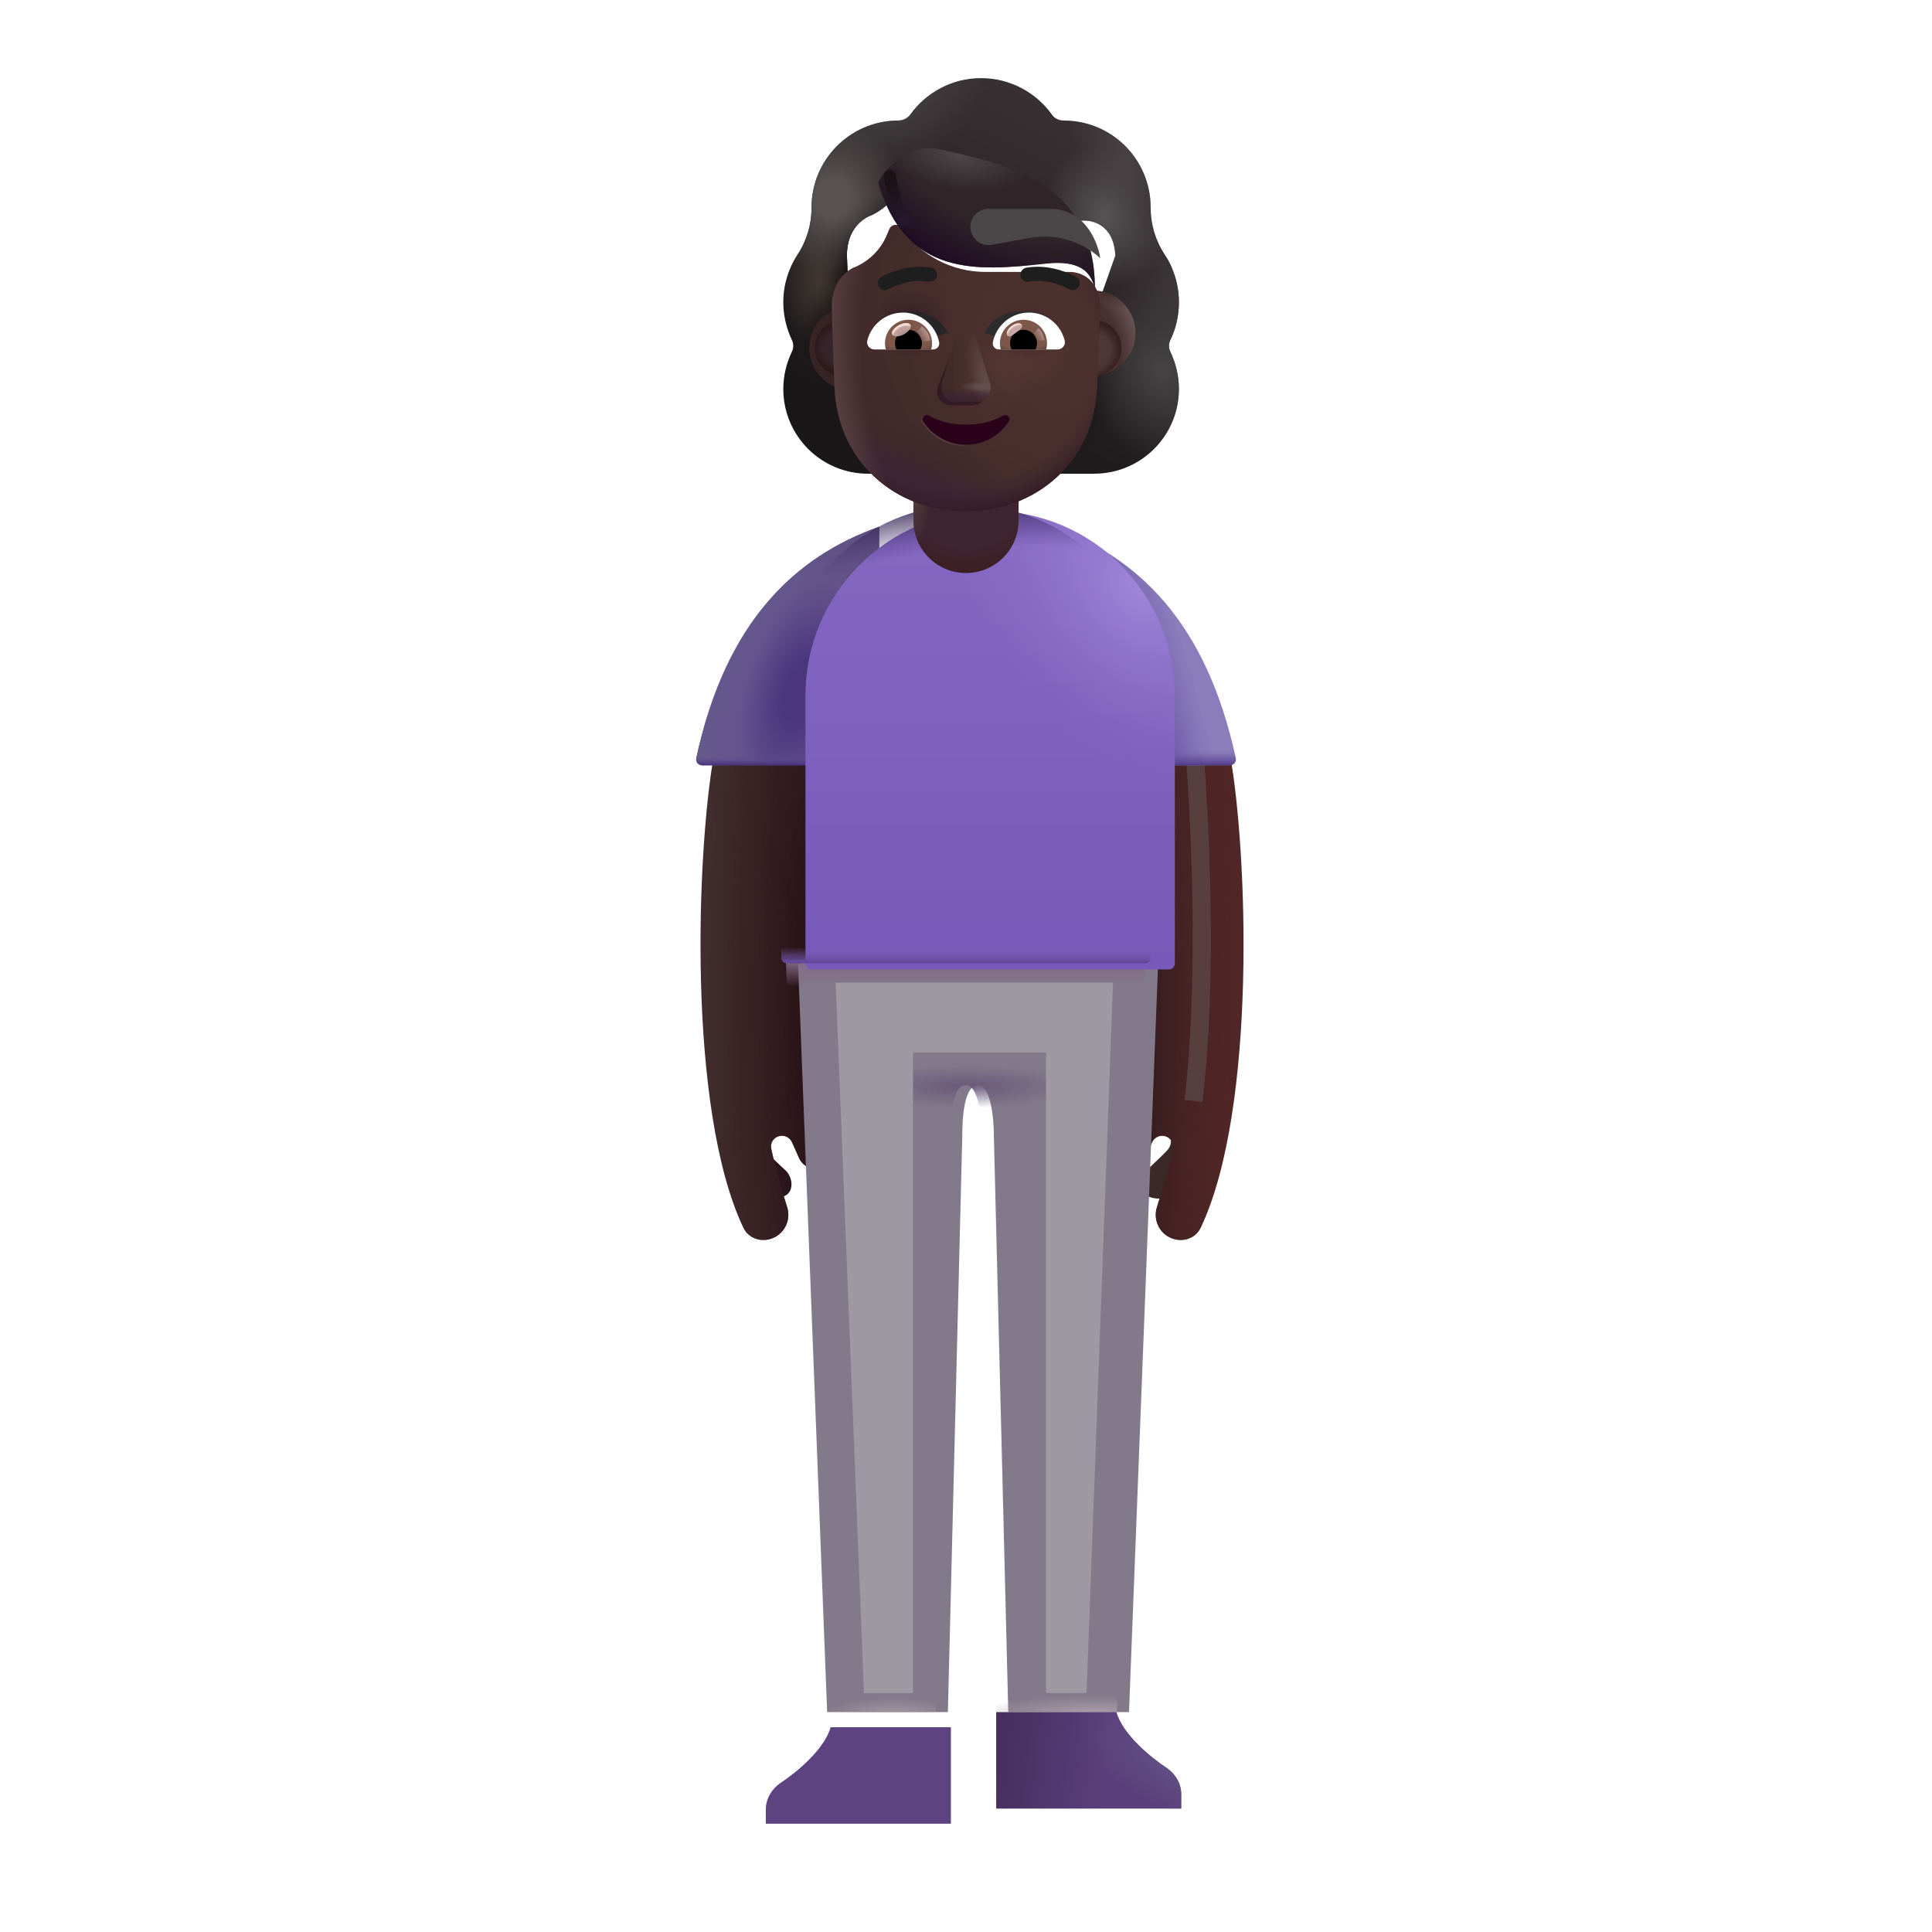
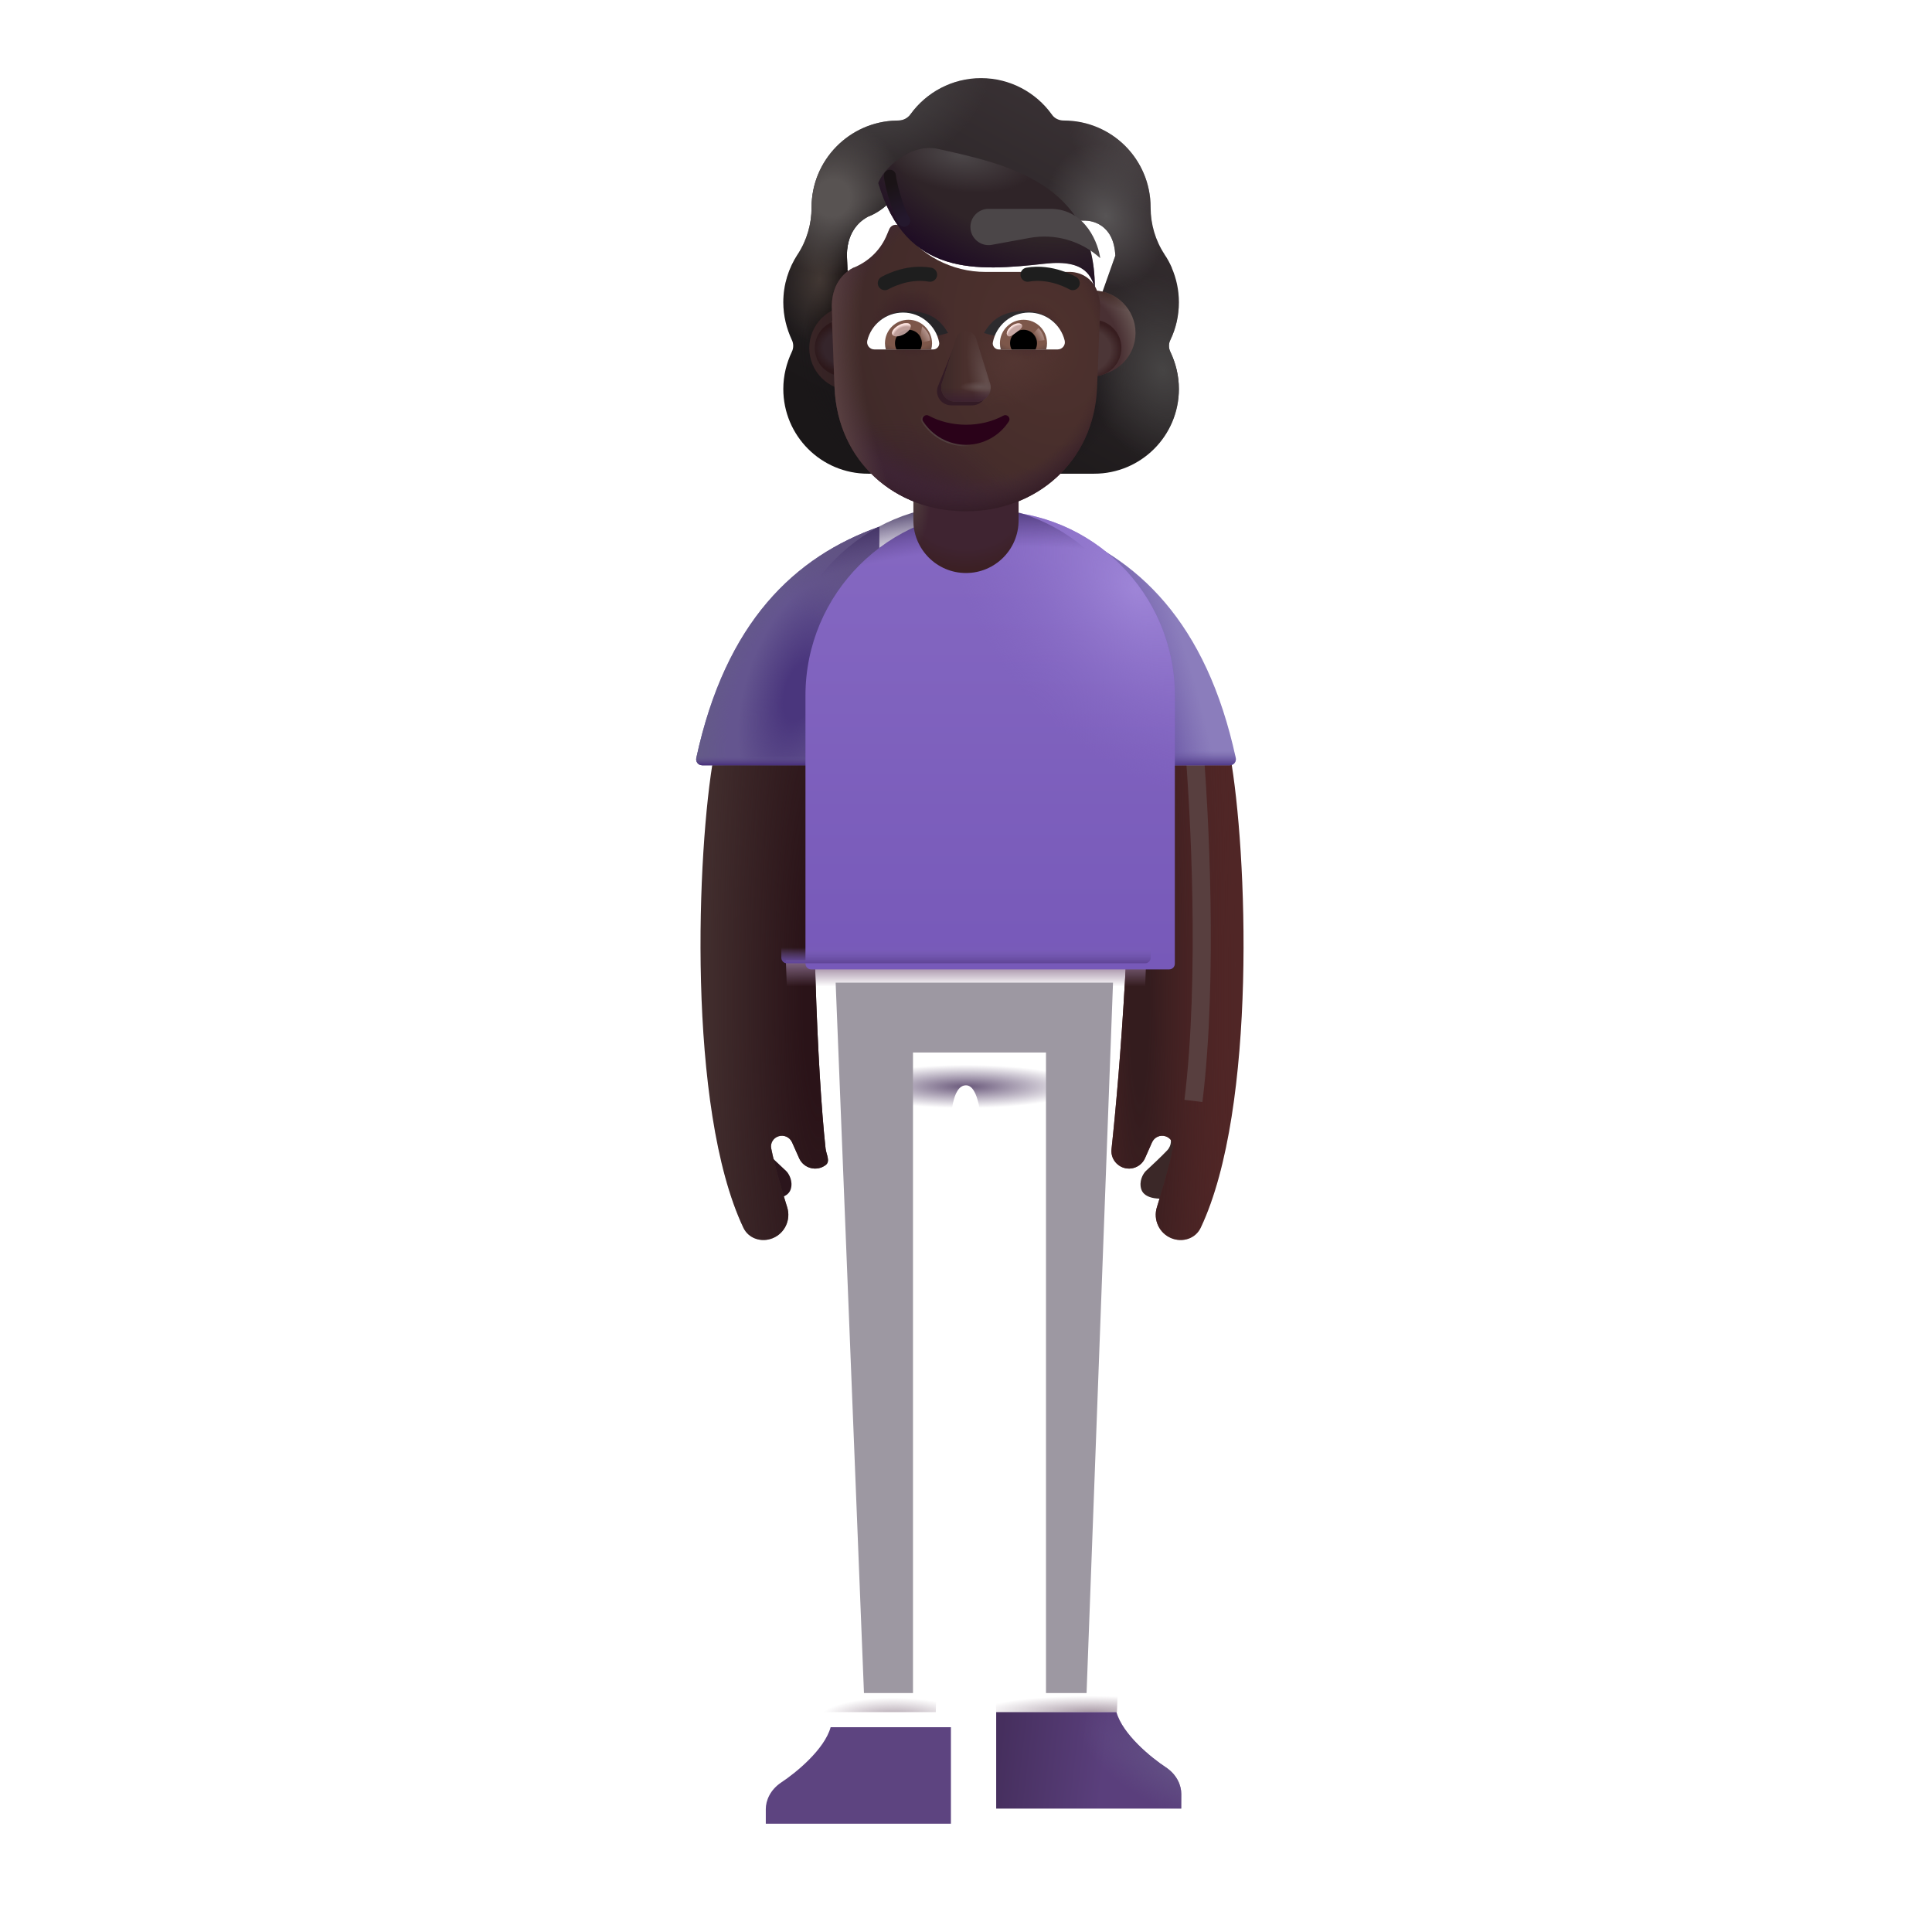
<svg xmlns="http://www.w3.org/2000/svg" width="32" height="32" viewBox="0 0 32 32" fill="none">
  <g filter="url(#filter0_i_4002_171)">
    <path fill-rule="evenodd" clip-rule="evenodd" d="M19.135 6.38C19.227 6.19 19.276 5.978 19.276 5.757C19.276 5.553 19.234 5.362 19.159 5.188H19.161C19.126 5.109 19.087 5.034 19.038 4.964L19.038 4.962C18.887 4.733 18.808 4.463 18.808 4.19V4.185C18.808 3.391 18.163 2.746 17.369 2.746C17.289 2.746 17.214 2.711 17.17 2.644C16.91 2.282 16.481 2.044 16 2.044C15.519 2.044 15.091 2.282 14.83 2.644C14.786 2.706 14.711 2.746 14.631 2.746C14.619 2.746 14.607 2.746 14.594 2.747C13.817 2.766 13.192 3.403 13.192 4.185V4.19C13.192 4.463 13.113 4.733 12.963 4.962L12.961 4.964C12.812 5.193 12.724 5.462 12.724 5.757C12.724 5.982 12.777 6.19 12.865 6.38C12.896 6.441 12.896 6.516 12.865 6.578C12.777 6.764 12.724 6.971 12.724 7.192C12.724 7.969 13.351 8.596 14.128 8.596H17.872C18.649 8.596 19.276 7.969 19.276 7.192C19.276 6.971 19.223 6.764 19.135 6.578C19.104 6.516 19.104 6.441 19.135 6.38ZM13.786 5.214H13.781L14.304 6.241C14.357 7.464 14.835 6.241 16 6.241C17.165 6.241 17.674 7.602 17.727 6.38L18.223 4.985C18.2 4.442 17.806 4.404 17.727 4.404H16.323C15.768 4.404 15.245 4.132 14.931 3.674C14.878 3.598 14.766 3.611 14.73 3.696L14.694 3.78C14.596 4.025 14.408 4.212 14.175 4.319C14.168 4.321 14.161 4.325 14.153 4.328C14.145 4.331 14.137 4.335 14.13 4.337C14.028 4.39 13.786 4.55 13.777 4.964L13.782 5.098L13.786 5.214Z" fill="url(#paint0_linear_4002_171)" />
    <path fill-rule="evenodd" clip-rule="evenodd" d="M19.135 6.38C19.227 6.19 19.276 5.978 19.276 5.757C19.276 5.553 19.234 5.362 19.159 5.188H19.161C19.126 5.109 19.087 5.034 19.038 4.964L19.038 4.962C18.887 4.733 18.808 4.463 18.808 4.19V4.185C18.808 3.391 18.163 2.746 17.369 2.746C17.289 2.746 17.214 2.711 17.17 2.644C16.91 2.282 16.481 2.044 16 2.044C15.519 2.044 15.091 2.282 14.83 2.644C14.786 2.706 14.711 2.746 14.631 2.746C14.619 2.746 14.607 2.746 14.594 2.747C13.817 2.766 13.192 3.403 13.192 4.185V4.19C13.192 4.463 13.113 4.733 12.963 4.962L12.961 4.964C12.812 5.193 12.724 5.462 12.724 5.757C12.724 5.982 12.777 6.19 12.865 6.38C12.896 6.441 12.896 6.516 12.865 6.578C12.777 6.764 12.724 6.971 12.724 7.192C12.724 7.969 13.351 8.596 14.128 8.596H17.872C18.649 8.596 19.276 7.969 19.276 7.192C19.276 6.971 19.223 6.764 19.135 6.578C19.104 6.516 19.104 6.441 19.135 6.38ZM13.786 5.214H13.781L14.304 6.241C14.357 7.464 14.835 6.241 16 6.241C17.165 6.241 17.674 7.602 17.727 6.38L18.223 4.985C18.2 4.442 17.806 4.404 17.727 4.404H16.323C15.768 4.404 15.245 4.132 14.931 3.674C14.878 3.598 14.766 3.611 14.73 3.696L14.694 3.78C14.596 4.025 14.408 4.212 14.175 4.319C14.168 4.321 14.161 4.325 14.153 4.328C14.145 4.331 14.137 4.335 14.13 4.337C14.028 4.39 13.786 4.55 13.777 4.964L13.782 5.098L13.786 5.214Z" fill="url(#paint1_radial_4002_171)" />
    <path fill-rule="evenodd" clip-rule="evenodd" d="M19.135 6.38C19.227 6.19 19.276 5.978 19.276 5.757C19.276 5.553 19.234 5.362 19.159 5.188H19.161C19.126 5.109 19.087 5.034 19.038 4.964L19.038 4.962C18.887 4.733 18.808 4.463 18.808 4.19V4.185C18.808 3.391 18.163 2.746 17.369 2.746C17.289 2.746 17.214 2.711 17.17 2.644C16.91 2.282 16.481 2.044 16 2.044C15.519 2.044 15.091 2.282 14.83 2.644C14.786 2.706 14.711 2.746 14.631 2.746C14.619 2.746 14.607 2.746 14.594 2.747C13.817 2.766 13.192 3.403 13.192 4.185V4.19C13.192 4.463 13.113 4.733 12.963 4.962L12.961 4.964C12.812 5.193 12.724 5.462 12.724 5.757C12.724 5.982 12.777 6.19 12.865 6.38C12.896 6.441 12.896 6.516 12.865 6.578C12.777 6.764 12.724 6.971 12.724 7.192C12.724 7.969 13.351 8.596 14.128 8.596H17.872C18.649 8.596 19.276 7.969 19.276 7.192C19.276 6.971 19.223 6.764 19.135 6.578C19.104 6.516 19.104 6.441 19.135 6.38ZM13.786 5.214H13.781L14.304 6.241C14.357 7.464 14.835 6.241 16 6.241C17.165 6.241 17.674 7.602 17.727 6.38L18.223 4.985C18.2 4.442 17.806 4.404 17.727 4.404H16.323C15.768 4.404 15.245 4.132 14.931 3.674C14.878 3.598 14.766 3.611 14.73 3.696L14.694 3.78C14.596 4.025 14.408 4.212 14.175 4.319C14.168 4.321 14.161 4.325 14.153 4.328C14.145 4.331 14.137 4.335 14.13 4.337C14.028 4.39 13.786 4.55 13.777 4.964L13.782 5.098L13.786 5.214Z" fill="url(#paint2_radial_4002_171)" />
    <path fill-rule="evenodd" clip-rule="evenodd" d="M19.135 6.38C19.227 6.19 19.276 5.978 19.276 5.757C19.276 5.553 19.234 5.362 19.159 5.188H19.161C19.126 5.109 19.087 5.034 19.038 4.964L19.038 4.962C18.887 4.733 18.808 4.463 18.808 4.19V4.185C18.808 3.391 18.163 2.746 17.369 2.746C17.289 2.746 17.214 2.711 17.17 2.644C16.91 2.282 16.481 2.044 16 2.044C15.519 2.044 15.091 2.282 14.83 2.644C14.786 2.706 14.711 2.746 14.631 2.746C14.619 2.746 14.607 2.746 14.594 2.747C13.817 2.766 13.192 3.403 13.192 4.185V4.19C13.192 4.463 13.113 4.733 12.963 4.962L12.961 4.964C12.812 5.193 12.724 5.462 12.724 5.757C12.724 5.982 12.777 6.19 12.865 6.38C12.896 6.441 12.896 6.516 12.865 6.578C12.777 6.764 12.724 6.971 12.724 7.192C12.724 7.969 13.351 8.596 14.128 8.596H17.872C18.649 8.596 19.276 7.969 19.276 7.192C19.276 6.971 19.223 6.764 19.135 6.578C19.104 6.516 19.104 6.441 19.135 6.38ZM13.786 5.214H13.781L14.304 6.241C14.357 7.464 14.835 6.241 16 6.241C17.165 6.241 17.674 7.602 17.727 6.38L18.223 4.985C18.2 4.442 17.806 4.404 17.727 4.404H16.323C15.768 4.404 15.245 4.132 14.931 3.674C14.878 3.598 14.766 3.611 14.73 3.696L14.694 3.78C14.596 4.025 14.408 4.212 14.175 4.319C14.168 4.321 14.161 4.325 14.153 4.328C14.145 4.331 14.137 4.335 14.13 4.337C14.028 4.39 13.786 4.55 13.777 4.964L13.782 5.098L13.786 5.214Z" fill="url(#paint3_radial_4002_171)" />
    <path fill-rule="evenodd" clip-rule="evenodd" d="M19.135 6.38C19.227 6.19 19.276 5.978 19.276 5.757C19.276 5.553 19.234 5.362 19.159 5.188H19.161C19.126 5.109 19.087 5.034 19.038 4.964L19.038 4.962C18.887 4.733 18.808 4.463 18.808 4.19V4.185C18.808 3.391 18.163 2.746 17.369 2.746C17.289 2.746 17.214 2.711 17.17 2.644C16.91 2.282 16.481 2.044 16 2.044C15.519 2.044 15.091 2.282 14.83 2.644C14.786 2.706 14.711 2.746 14.631 2.746C14.619 2.746 14.607 2.746 14.594 2.747C13.817 2.766 13.192 3.403 13.192 4.185V4.19C13.192 4.463 13.113 4.733 12.963 4.962L12.961 4.964C12.812 5.193 12.724 5.462 12.724 5.757C12.724 5.982 12.777 6.19 12.865 6.38C12.896 6.441 12.896 6.516 12.865 6.578C12.777 6.764 12.724 6.971 12.724 7.192C12.724 7.969 13.351 8.596 14.128 8.596H17.872C18.649 8.596 19.276 7.969 19.276 7.192C19.276 6.971 19.223 6.764 19.135 6.578C19.104 6.516 19.104 6.441 19.135 6.38ZM13.786 5.214H13.781L14.304 6.241C14.357 7.464 14.835 6.241 16 6.241C17.165 6.241 17.674 7.602 17.727 6.38L18.223 4.985C18.2 4.442 17.806 4.404 17.727 4.404H16.323C15.768 4.404 15.245 4.132 14.931 3.674C14.878 3.598 14.766 3.611 14.73 3.696L14.694 3.78C14.596 4.025 14.408 4.212 14.175 4.319C14.168 4.321 14.161 4.325 14.153 4.328C14.145 4.331 14.137 4.335 14.13 4.337C14.028 4.39 13.786 4.55 13.777 4.964L13.782 5.098L13.786 5.214Z" fill="url(#paint4_radial_4002_171)" />
    <path fill-rule="evenodd" clip-rule="evenodd" d="M19.135 6.38C19.227 6.19 19.276 5.978 19.276 5.757C19.276 5.553 19.234 5.362 19.159 5.188H19.161C19.126 5.109 19.087 5.034 19.038 4.964L19.038 4.962C18.887 4.733 18.808 4.463 18.808 4.19V4.185C18.808 3.391 18.163 2.746 17.369 2.746C17.289 2.746 17.214 2.711 17.17 2.644C16.91 2.282 16.481 2.044 16 2.044C15.519 2.044 15.091 2.282 14.83 2.644C14.786 2.706 14.711 2.746 14.631 2.746C14.619 2.746 14.607 2.746 14.594 2.747C13.817 2.766 13.192 3.403 13.192 4.185V4.19C13.192 4.463 13.113 4.733 12.963 4.962L12.961 4.964C12.812 5.193 12.724 5.462 12.724 5.757C12.724 5.982 12.777 6.19 12.865 6.38C12.896 6.441 12.896 6.516 12.865 6.578C12.777 6.764 12.724 6.971 12.724 7.192C12.724 7.969 13.351 8.596 14.128 8.596H17.872C18.649 8.596 19.276 7.969 19.276 7.192C19.276 6.971 19.223 6.764 19.135 6.578C19.104 6.516 19.104 6.441 19.135 6.38ZM13.786 5.214H13.781L14.304 6.241C14.357 7.464 14.835 6.241 16 6.241C17.165 6.241 17.674 7.602 17.727 6.38L18.223 4.985C18.2 4.442 17.806 4.404 17.727 4.404H16.323C15.768 4.404 15.245 4.132 14.931 3.674C14.878 3.598 14.766 3.611 14.73 3.696L14.694 3.78C14.596 4.025 14.408 4.212 14.175 4.319C14.168 4.321 14.161 4.325 14.153 4.328C14.145 4.331 14.137 4.335 14.13 4.337C14.028 4.39 13.786 4.55 13.777 4.964L13.782 5.098L13.786 5.214Z" fill="url(#paint5_radial_4002_171)" />
    <path fill-rule="evenodd" clip-rule="evenodd" d="M19.135 6.38C19.227 6.19 19.276 5.978 19.276 5.757C19.276 5.553 19.234 5.362 19.159 5.188H19.161C19.126 5.109 19.087 5.034 19.038 4.964L19.038 4.962C18.887 4.733 18.808 4.463 18.808 4.19V4.185C18.808 3.391 18.163 2.746 17.369 2.746C17.289 2.746 17.214 2.711 17.17 2.644C16.91 2.282 16.481 2.044 16 2.044C15.519 2.044 15.091 2.282 14.83 2.644C14.786 2.706 14.711 2.746 14.631 2.746C14.619 2.746 14.607 2.746 14.594 2.747C13.817 2.766 13.192 3.403 13.192 4.185V4.19C13.192 4.463 13.113 4.733 12.963 4.962L12.961 4.964C12.812 5.193 12.724 5.462 12.724 5.757C12.724 5.982 12.777 6.19 12.865 6.38C12.896 6.441 12.896 6.516 12.865 6.578C12.777 6.764 12.724 6.971 12.724 7.192C12.724 7.969 13.351 8.596 14.128 8.596H17.872C18.649 8.596 19.276 7.969 19.276 7.192C19.276 6.971 19.223 6.764 19.135 6.578C19.104 6.516 19.104 6.441 19.135 6.38ZM13.786 5.214H13.781L14.304 6.241C14.357 7.464 14.835 6.241 16 6.241C17.165 6.241 17.674 7.602 17.727 6.38L18.223 4.985C18.2 4.442 17.806 4.404 17.727 4.404H16.323C15.768 4.404 15.245 4.132 14.931 3.674C14.878 3.598 14.766 3.611 14.73 3.696L14.694 3.78C14.596 4.025 14.408 4.212 14.175 4.319C14.168 4.321 14.161 4.325 14.153 4.328C14.145 4.331 14.137 4.335 14.13 4.337C14.028 4.39 13.786 4.55 13.777 4.964L13.782 5.098L13.786 5.214Z" fill="url(#paint6_radial_4002_171)" />
-     <path fill-rule="evenodd" clip-rule="evenodd" d="M19.135 6.38C19.227 6.19 19.276 5.978 19.276 5.757C19.276 5.553 19.234 5.362 19.159 5.188H19.161C19.126 5.109 19.087 5.034 19.038 4.964L19.038 4.962C18.887 4.733 18.808 4.463 18.808 4.19V4.185C18.808 3.391 18.163 2.746 17.369 2.746C17.289 2.746 17.214 2.711 17.17 2.644C16.91 2.282 16.481 2.044 16 2.044C15.519 2.044 15.091 2.282 14.83 2.644C14.786 2.706 14.711 2.746 14.631 2.746C14.619 2.746 14.607 2.746 14.594 2.747C13.817 2.766 13.192 3.403 13.192 4.185V4.19C13.192 4.463 13.113 4.733 12.963 4.962L12.961 4.964C12.812 5.193 12.724 5.462 12.724 5.757C12.724 5.982 12.777 6.19 12.865 6.38C12.896 6.441 12.896 6.516 12.865 6.578C12.777 6.764 12.724 6.971 12.724 7.192C12.724 7.969 13.351 8.596 14.128 8.596H17.872C18.649 8.596 19.276 7.969 19.276 7.192C19.276 6.971 19.223 6.764 19.135 6.578C19.104 6.516 19.104 6.441 19.135 6.38ZM13.786 5.214H13.781L14.304 6.241C14.357 7.464 14.835 6.241 16 6.241C17.165 6.241 17.674 7.602 17.727 6.38L18.223 4.985C18.2 4.442 17.806 4.404 17.727 4.404H16.323C15.768 4.404 15.245 4.132 14.931 3.674C14.878 3.598 14.766 3.611 14.73 3.696L14.694 3.78C14.596 4.025 14.408 4.212 14.175 4.319C14.168 4.321 14.161 4.325 14.153 4.328C14.145 4.331 14.137 4.335 14.13 4.337C14.028 4.39 13.786 4.55 13.777 4.964L13.782 5.098L13.786 5.214Z" fill="url(#paint7_radial_4002_171)" />
    <path fill-rule="evenodd" clip-rule="evenodd" d="M19.135 6.38C19.227 6.19 19.276 5.978 19.276 5.757C19.276 5.553 19.234 5.362 19.159 5.188H19.161C19.126 5.109 19.087 5.034 19.038 4.964L19.038 4.962C18.887 4.733 18.808 4.463 18.808 4.19V4.185C18.808 3.391 18.163 2.746 17.369 2.746C17.289 2.746 17.214 2.711 17.17 2.644C16.91 2.282 16.481 2.044 16 2.044C15.519 2.044 15.091 2.282 14.83 2.644C14.786 2.706 14.711 2.746 14.631 2.746C14.619 2.746 14.607 2.746 14.594 2.747C13.817 2.766 13.192 3.403 13.192 4.185V4.19C13.192 4.463 13.113 4.733 12.963 4.962L12.961 4.964C12.812 5.193 12.724 5.462 12.724 5.757C12.724 5.982 12.777 6.19 12.865 6.38C12.896 6.441 12.896 6.516 12.865 6.578C12.777 6.764 12.724 6.971 12.724 7.192C12.724 7.969 13.351 8.596 14.128 8.596H17.872C18.649 8.596 19.276 7.969 19.276 7.192C19.276 6.971 19.223 6.764 19.135 6.578C19.104 6.516 19.104 6.441 19.135 6.38ZM13.786 5.214H13.781L14.304 6.241C14.357 7.464 14.835 6.241 16 6.241C17.165 6.241 17.674 7.602 17.727 6.38L18.223 4.985C18.2 4.442 17.806 4.404 17.727 4.404H16.323C15.768 4.404 15.245 4.132 14.931 3.674C14.878 3.598 14.766 3.611 14.73 3.696L14.694 3.78C14.596 4.025 14.408 4.212 14.175 4.319C14.168 4.321 14.161 4.325 14.153 4.328C14.145 4.331 14.137 4.335 14.13 4.337C14.028 4.39 13.786 4.55 13.777 4.964L13.782 5.098L13.786 5.214Z" fill="url(#paint8_radial_4002_171)" />
    <path fill-rule="evenodd" clip-rule="evenodd" d="M19.135 6.38C19.227 6.19 19.276 5.978 19.276 5.757C19.276 5.553 19.234 5.362 19.159 5.188H19.161C19.126 5.109 19.087 5.034 19.038 4.964L19.038 4.962C18.887 4.733 18.808 4.463 18.808 4.19V4.185C18.808 3.391 18.163 2.746 17.369 2.746C17.289 2.746 17.214 2.711 17.17 2.644C16.91 2.282 16.481 2.044 16 2.044C15.519 2.044 15.091 2.282 14.83 2.644C14.786 2.706 14.711 2.746 14.631 2.746C14.619 2.746 14.607 2.746 14.594 2.747C13.817 2.766 13.192 3.403 13.192 4.185V4.19C13.192 4.463 13.113 4.733 12.963 4.962L12.961 4.964C12.812 5.193 12.724 5.462 12.724 5.757C12.724 5.982 12.777 6.19 12.865 6.38C12.896 6.441 12.896 6.516 12.865 6.578C12.777 6.764 12.724 6.971 12.724 7.192C12.724 7.969 13.351 8.596 14.128 8.596H17.872C18.649 8.596 19.276 7.969 19.276 7.192C19.276 6.971 19.223 6.764 19.135 6.578C19.104 6.516 19.104 6.441 19.135 6.38ZM13.786 5.214H13.781L14.304 6.241C14.357 7.464 14.835 6.241 16 6.241C17.165 6.241 17.674 7.602 17.727 6.38L18.223 4.985C18.2 4.442 17.806 4.404 17.727 4.404H16.323C15.768 4.404 15.245 4.132 14.931 3.674C14.878 3.598 14.766 3.611 14.73 3.696L14.694 3.78C14.596 4.025 14.408 4.212 14.175 4.319C14.168 4.321 14.161 4.325 14.153 4.328C14.145 4.331 14.137 4.335 14.13 4.337C14.028 4.39 13.786 4.55 13.777 4.964L13.782 5.098L13.786 5.214Z" fill="url(#paint9_radial_4002_171)" />
    <path fill-rule="evenodd" clip-rule="evenodd" d="M19.135 6.38C19.227 6.19 19.276 5.978 19.276 5.757C19.276 5.553 19.234 5.362 19.159 5.188H19.161C19.126 5.109 19.087 5.034 19.038 4.964L19.038 4.962C18.887 4.733 18.808 4.463 18.808 4.19V4.185C18.808 3.391 18.163 2.746 17.369 2.746C17.289 2.746 17.214 2.711 17.17 2.644C16.91 2.282 16.481 2.044 16 2.044C15.519 2.044 15.091 2.282 14.83 2.644C14.786 2.706 14.711 2.746 14.631 2.746C14.619 2.746 14.607 2.746 14.594 2.747C13.817 2.766 13.192 3.403 13.192 4.185V4.19C13.192 4.463 13.113 4.733 12.963 4.962L12.961 4.964C12.812 5.193 12.724 5.462 12.724 5.757C12.724 5.982 12.777 6.19 12.865 6.38C12.896 6.441 12.896 6.516 12.865 6.578C12.777 6.764 12.724 6.971 12.724 7.192C12.724 7.969 13.351 8.596 14.128 8.596H17.872C18.649 8.596 19.276 7.969 19.276 7.192C19.276 6.971 19.223 6.764 19.135 6.578C19.104 6.516 19.104 6.441 19.135 6.38ZM13.786 5.214H13.781L14.304 6.241C14.357 7.464 14.835 6.241 16 6.241C17.165 6.241 17.674 7.602 17.727 6.38L18.223 4.985C18.2 4.442 17.806 4.404 17.727 4.404H16.323C15.768 4.404 15.245 4.132 14.931 3.674C14.878 3.598 14.766 3.611 14.73 3.696L14.694 3.78C14.596 4.025 14.408 4.212 14.175 4.319C14.168 4.321 14.161 4.325 14.153 4.328C14.145 4.331 14.137 4.335 14.13 4.337C14.028 4.39 13.786 4.55 13.777 4.964L13.782 5.098L13.786 5.214Z" fill="url(#paint10_radial_4002_171)" />
    <path fill-rule="evenodd" clip-rule="evenodd" d="M19.135 6.38C19.227 6.19 19.276 5.978 19.276 5.757C19.276 5.553 19.234 5.362 19.159 5.188H19.161C19.126 5.109 19.087 5.034 19.038 4.964L19.038 4.962C18.887 4.733 18.808 4.463 18.808 4.19V4.185C18.808 3.391 18.163 2.746 17.369 2.746C17.289 2.746 17.214 2.711 17.17 2.644C16.91 2.282 16.481 2.044 16 2.044C15.519 2.044 15.091 2.282 14.83 2.644C14.786 2.706 14.711 2.746 14.631 2.746C14.619 2.746 14.607 2.746 14.594 2.747C13.817 2.766 13.192 3.403 13.192 4.185V4.19C13.192 4.463 13.113 4.733 12.963 4.962L12.961 4.964C12.812 5.193 12.724 5.462 12.724 5.757C12.724 5.982 12.777 6.19 12.865 6.38C12.896 6.441 12.896 6.516 12.865 6.578C12.777 6.764 12.724 6.971 12.724 7.192C12.724 7.969 13.351 8.596 14.128 8.596H17.872C18.649 8.596 19.276 7.969 19.276 7.192C19.276 6.971 19.223 6.764 19.135 6.578C19.104 6.516 19.104 6.441 19.135 6.38ZM13.786 5.214H13.781L14.304 6.241C14.357 7.464 14.835 6.241 16 6.241C17.165 6.241 17.674 7.602 17.727 6.38L18.223 4.985C18.2 4.442 17.806 4.404 17.727 4.404H16.323C15.768 4.404 15.245 4.132 14.931 3.674C14.878 3.598 14.766 3.611 14.73 3.696L14.694 3.78C14.596 4.025 14.408 4.212 14.175 4.319C14.168 4.321 14.161 4.325 14.153 4.328C14.145 4.331 14.137 4.335 14.13 4.337C14.028 4.39 13.786 4.55 13.777 4.964L13.782 5.098L13.786 5.214Z" fill="url(#paint11_radial_4002_171)" />
  </g>
  <path d="M12.668 19.054C12.583 18.963 12.604 18.857 12.624 18.815H12.187L12.507 19.811C12.769 19.89 13.046 19.862 13.097 19.698C13.138 19.567 13.07 19.444 13.023 19.397C12.94 19.32 12.752 19.144 12.668 19.054Z" fill="#2B151C" />
  <path d="M19.332 19.054C19.417 18.963 19.396 18.857 19.375 18.815H19.813L19.493 19.811C19.231 19.89 18.954 19.862 18.903 19.698C18.862 19.567 18.93 19.444 18.977 19.397C19.06 19.32 19.248 19.144 19.332 19.054Z" fill="#3B2828" />
  <g filter="url(#filter1_i_4002_171)">
    <path d="M12.112 20.334C11.174 18.352 11.343 14.076 11.624 12.511H13.296C13.225 14.936 13.336 17.754 13.474 19.022C13.486 19.125 13.558 19.236 13.474 19.298C13.325 19.409 13.111 19.353 13.036 19.183L12.919 18.921C12.88 18.834 12.783 18.791 12.693 18.821C12.608 18.849 12.556 18.934 12.574 19.022C12.634 19.321 12.745 19.7 12.838 19.995C12.903 20.202 12.8 20.426 12.599 20.508C12.413 20.584 12.198 20.516 12.112 20.334Z" fill="#412D2D" />
    <path d="M12.112 20.334C11.174 18.352 11.343 14.076 11.624 12.511H13.296C13.225 14.936 13.336 17.754 13.474 19.022C13.486 19.125 13.558 19.236 13.474 19.298C13.325 19.409 13.111 19.353 13.036 19.183L12.919 18.921C12.88 18.834 12.783 18.791 12.693 18.821C12.608 18.849 12.556 18.934 12.574 19.022C12.634 19.321 12.745 19.7 12.838 19.995C12.903 20.202 12.8 20.426 12.599 20.508C12.413 20.584 12.198 20.516 12.112 20.334Z" fill="url(#paint12_radial_4002_171)" />
  </g>
  <path d="M19.888 20.334C20.826 18.352 20.657 14.076 20.375 12.511H18.704C18.775 14.936 18.548 17.764 18.41 19.033C18.398 19.136 18.442 19.236 18.526 19.298C18.675 19.409 18.889 19.353 18.965 19.183L19.081 18.921C19.12 18.834 19.217 18.791 19.307 18.821C19.392 18.849 19.444 18.934 19.426 19.022C19.366 19.321 19.255 19.7 19.162 19.995C19.097 20.202 19.2 20.426 19.401 20.508C19.587 20.584 19.802 20.516 19.888 20.334Z" fill="#502626" />
  <path d="M19.888 20.334C20.826 18.352 20.657 14.076 20.375 12.511H18.704C18.775 14.936 18.548 17.764 18.41 19.033C18.398 19.136 18.442 19.236 18.526 19.298C18.675 19.409 18.889 19.353 18.965 19.183L19.081 18.921C19.12 18.834 19.217 18.791 19.307 18.821C19.392 18.849 19.444 18.934 19.426 19.022C19.366 19.321 19.255 19.7 19.162 19.995C19.097 20.202 19.2 20.426 19.401 20.508C19.587 20.584 19.802 20.516 19.888 20.334Z" fill="url(#paint13_radial_4002_171)" />
  <g filter="url(#filter2_f_4002_171)">
    <path d="M19.767 12.235C19.871 13.392 20.017 16.21 19.767 18.235" stroke="#583F3F" stroke-width="0.3" />
  </g>
  <path d="M11.533 12.554C12.019 10.3 13.161 9.221 14.562 8.725V12.675H11.63C11.566 12.675 11.519 12.616 11.533 12.554Z" fill="#64558F" />
  <path d="M11.533 12.554C12.019 10.3 13.161 9.221 14.562 8.725V12.675H11.63C11.566 12.675 11.519 12.616 11.533 12.554Z" fill="url(#paint14_radial_4002_171)" />
  <path d="M11.533 12.554C12.019 10.3 13.161 9.221 14.562 8.725V12.675H11.63C11.566 12.675 11.519 12.616 11.533 12.554Z" fill="url(#paint15_radial_4002_171)" />
  <path d="M11.533 12.554C12.019 10.3 13.161 9.221 14.562 8.725V12.675H11.63C11.566 12.675 11.519 12.616 11.533 12.554Z" fill="url(#paint16_radial_4002_171)" />
  <path d="M11.533 12.554C12.019 10.3 13.161 9.221 14.562 8.725V12.675H11.63C11.566 12.675 11.519 12.616 11.533 12.554Z" fill="url(#paint17_linear_4002_171)" />
  <path d="M20.468 12.554C19.981 10.3 18.839 9.221 17.438 8.725V12.675H20.37C20.434 12.675 20.481 12.616 20.468 12.554Z" fill="#8B7DBC" />
  <path d="M20.468 12.554C19.981 10.3 18.839 9.221 17.438 8.725V12.675H20.37C20.434 12.675 20.481 12.616 20.468 12.554Z" fill="url(#paint18_radial_4002_171)" />
  <path d="M20.468 12.554C19.981 10.3 18.839 9.221 17.438 8.725V12.675H20.37C20.434 12.675 20.481 12.616 20.468 12.554Z" fill="url(#paint19_linear_4002_171)" />
  <g filter="url(#filter3_i_4002_171)">
-     <path d="M13.016 15.905L13.5 28.358H15.5L15.738 18.835C15.738 18.507 15.767 17.976 16 17.976C16.212 17.976 16.263 18.53 16.262 18.835L16.5 28.358H18.5L18.984 15.905H13.016Z" fill="#827A8A" />
-   </g>
+     </g>
  <path d="M13.016 15.905L13.5 28.358H15.5L15.738 18.835C15.738 18.507 15.767 17.976 16 17.976C16.212 17.976 16.263 18.53 16.262 18.835L16.5 28.358H18.5L18.984 15.905H13.016Z" fill="url(#paint20_linear_4002_171)" />
  <path d="M13.016 15.905L13.5 28.358H15.5L15.738 18.835C15.738 18.507 15.767 17.976 16 17.976C16.212 17.976 16.263 18.53 16.262 18.835L16.5 28.358H18.5L18.984 15.905H13.016Z" fill="url(#paint21_radial_4002_171)" />
  <path d="M13.016 15.905L13.5 28.358H15.5L15.738 18.835C15.738 18.507 15.767 17.976 16 17.976C16.212 17.976 16.263 18.53 16.262 18.835L16.5 28.358H18.5L18.984 15.905H13.016Z" fill="url(#paint22_radial_4002_171)" />
  <path d="M13.016 15.905L13.5 28.358H15.5L15.738 18.835C15.738 18.507 15.767 17.976 16 17.976C16.212 17.976 16.263 18.53 16.262 18.835L16.5 28.358H18.5L18.984 15.905H13.016Z" fill="url(#paint23_radial_4002_171)" />
  <g filter="url(#filter4_i_4002_171)">
    <path d="M12.941 11.421C12.941 9.732 14.311 8.362 16 8.362C17.689 8.362 19.059 9.732 19.059 11.421V15.862C19.059 15.914 19.017 15.956 18.965 15.956H13.035C12.983 15.956 12.941 15.914 12.941 15.862V11.421Z" fill="url(#paint24_linear_4002_171)" />
    <path d="M12.941 11.421C12.941 9.732 14.311 8.362 16 8.362C17.689 8.362 19.059 9.732 19.059 11.421V15.862C19.059 15.914 19.017 15.956 18.965 15.956H13.035C12.983 15.956 12.941 15.914 12.941 15.862V11.421Z" fill="url(#paint25_radial_4002_171)" />
  </g>
  <path d="M12.941 11.421C12.941 9.732 14.311 8.362 16 8.362C17.689 8.362 19.059 9.732 19.059 11.421V15.862C19.059 15.914 19.017 15.956 18.965 15.956H13.035C12.983 15.956 12.941 15.914 12.941 15.862V11.421Z" fill="url(#paint26_linear_4002_171)" />
  <path d="M12.941 11.421C12.941 9.732 14.311 8.362 16 8.362C17.689 8.362 19.059 9.732 19.059 11.421V15.862C19.059 15.914 19.017 15.956 18.965 15.956H13.035C12.983 15.956 12.941 15.914 12.941 15.862V11.421Z" fill="url(#paint27_radial_4002_171)" />
  <path d="M15.129 7.268H16.871V8.62C16.871 9.101 16.481 9.491 16 9.491C15.519 9.491 15.129 9.101 15.129 8.62V7.268Z" fill="url(#paint28_radial_4002_171)" />
  <path d="M15.129 7.268H16.871V8.62C16.871 9.101 16.481 9.491 16 9.491C15.519 9.491 15.129 9.101 15.129 8.62V7.268Z" fill="url(#paint29_radial_4002_171)" />
  <g filter="url(#filter5_i_4002_171)">
    <path d="M12.434 29.714V29.956H15.5V28.358H13.508C13.406 28.726 12.934 29.112 12.691 29.272C12.505 29.396 12.434 29.573 12.434 29.714Z" fill="#5D4480" />
  </g>
  <path d="M19.566 29.714V29.956H16.5V28.358H18.492C18.594 28.726 19.066 29.112 19.309 29.272C19.495 29.396 19.566 29.573 19.566 29.714Z" fill="url(#paint30_linear_4002_171)" />
  <path d="M19.566 29.714V29.956H16.5V28.358H18.492C18.594 28.726 19.066 29.112 19.309 29.272C19.495 29.396 19.566 29.573 19.566 29.714Z" fill="url(#paint31_radial_4002_171)" />
  <g filter="url(#filter6_f_4002_171)">
    <path d="M13.841 16.276L14.31 28.042H15.122V17.433H17.325V28.042H17.997L18.435 16.276H13.841Z" fill="#9D98A2" />
  </g>
  <path d="M16.155 7.85C16.264 7.854 16.377 7.863 16.491 7.872C16.377 7.863 16.268 7.854 16.155 7.85Z" fill="url(#paint32_linear_4002_171)" />
  <path d="M16.011 7.85C16.006 7.85 16.002 7.85 15.993 7.85C16.037 7.85 16.076 7.85 16.12 7.854C16.085 7.85 16.046 7.85 16.011 7.85Z" fill="url(#paint33_linear_4002_171)" />
  <g filter="url(#filter7_i_4002_171)">
    <path d="M13.956 6.467C14.344 6.467 14.658 6.152 14.658 5.765C14.658 5.377 14.344 5.063 13.956 5.063C13.568 5.063 13.254 5.377 13.254 5.765C13.254 6.152 13.568 6.467 13.956 6.467Z" fill="url(#paint34_linear_4002_171)" />
  </g>
  <g filter="url(#filter8_i_4002_171)">
    <path d="M18.106 6.467C18.494 6.467 18.808 6.152 18.808 5.765C18.808 5.377 18.494 5.063 18.106 5.063C17.718 5.063 17.404 5.377 17.404 5.765C17.404 6.152 17.718 6.467 18.106 6.467Z" fill="url(#paint35_radial_4002_171)" />
    <path d="M18.106 6.467C18.494 6.467 18.808 6.152 18.808 5.765C18.808 5.377 18.494 5.063 18.106 5.063C17.718 5.063 17.404 5.377 17.404 5.765C17.404 6.152 17.718 6.467 18.106 6.467Z" fill="url(#paint36_radial_4002_171)" />
  </g>
  <g filter="url(#filter9_f_4002_171)">
    <path d="M18.106 6.233C18.365 6.233 18.574 6.023 18.574 5.765C18.574 5.506 18.365 5.296 18.106 5.296C17.847 5.296 17.637 5.506 17.637 5.765C17.637 6.023 17.847 6.233 18.106 6.233Z" fill="#4C3637" />
    <path d="M18.106 6.233C18.365 6.233 18.574 6.023 18.574 5.765C18.574 5.506 18.365 5.296 18.106 5.296C17.847 5.296 17.637 5.506 17.637 5.765C17.637 6.023 17.847 6.233 18.106 6.233Z" fill="url(#paint37_radial_4002_171)" />
  </g>
  <g filter="url(#filter10_f_4002_171)">
    <path d="M13.964 6.233C14.223 6.233 14.433 6.023 14.433 5.765C14.433 5.506 14.223 5.296 13.964 5.296C13.705 5.296 13.496 5.506 13.496 5.765C13.496 6.023 13.705 6.233 13.964 6.233Z" fill="#35252B" />
    <path d="M13.964 6.233C14.223 6.233 14.433 6.023 14.433 5.765C14.433 5.506 14.223 5.296 13.964 5.296C13.705 5.296 13.496 5.506 13.496 5.765C13.496 6.023 13.705 6.233 13.964 6.233Z" fill="url(#paint38_radial_4002_171)" />
  </g>
  <g filter="url(#filter11_i_4002_171)">
    <path d="M13.781 5.214H13.786L13.782 5.098L13.777 4.964C13.786 4.55 14.028 4.39 14.13 4.337C14.137 4.335 14.145 4.331 14.153 4.328C14.161 4.325 14.169 4.321 14.175 4.319C14.408 4.212 14.596 4.025 14.694 3.78L14.73 3.696C14.766 3.611 14.878 3.598 14.931 3.674C15.245 4.132 15.768 4.404 16.323 4.404H17.727C17.806 4.404 18.2 4.442 18.223 4.985L18.171 6.325C18.117 7.548 17.163 8.369 15.997 8.369C14.832 8.369 13.877 7.548 13.823 6.325L13.781 5.214Z" fill="url(#paint39_radial_4002_171)" />
    <path d="M13.781 5.214H13.786L13.782 5.098L13.777 4.964C13.786 4.55 14.028 4.39 14.13 4.337C14.137 4.335 14.145 4.331 14.153 4.328C14.161 4.325 14.169 4.321 14.175 4.319C14.408 4.212 14.596 4.025 14.694 3.78L14.73 3.696C14.766 3.611 14.878 3.598 14.931 3.674C15.245 4.132 15.768 4.404 16.323 4.404H17.727C17.806 4.404 18.2 4.442 18.223 4.985L18.171 6.325C18.117 7.548 17.163 8.369 15.997 8.369C14.832 8.369 13.877 7.548 13.823 6.325L13.781 5.214Z" fill="url(#paint40_radial_4002_171)" />
    <path d="M13.781 5.214H13.786L13.782 5.098L13.777 4.964C13.786 4.55 14.028 4.39 14.13 4.337C14.137 4.335 14.145 4.331 14.153 4.328C14.161 4.325 14.169 4.321 14.175 4.319C14.408 4.212 14.596 4.025 14.694 3.78L14.73 3.696C14.766 3.611 14.878 3.598 14.931 3.674C15.245 4.132 15.768 4.404 16.323 4.404H17.727C17.806 4.404 18.2 4.442 18.223 4.985L18.171 6.325C18.117 7.548 17.163 8.369 15.997 8.369C14.832 8.369 13.877 7.548 13.823 6.325L13.781 5.214Z" fill="url(#paint41_radial_4002_171)" />
    <path d="M13.781 5.214H13.786L13.782 5.098L13.777 4.964C13.786 4.55 14.028 4.39 14.13 4.337C14.137 4.335 14.145 4.331 14.153 4.328C14.161 4.325 14.169 4.321 14.175 4.319C14.408 4.212 14.596 4.025 14.694 3.78L14.73 3.696C14.766 3.611 14.878 3.598 14.931 3.674C15.245 4.132 15.768 4.404 16.323 4.404H17.727C17.806 4.404 18.2 4.442 18.223 4.985L18.171 6.325C18.117 7.548 17.163 8.369 15.997 8.369C14.832 8.369 13.877 7.548 13.823 6.325L13.781 5.214Z" fill="url(#paint42_radial_4002_171)" />
    <path d="M13.781 5.214H13.786L13.782 5.098L13.777 4.964C13.786 4.55 14.028 4.39 14.13 4.337C14.137 4.335 14.145 4.331 14.153 4.328C14.161 4.325 14.169 4.321 14.175 4.319C14.408 4.212 14.596 4.025 14.694 3.78L14.73 3.696C14.766 3.611 14.878 3.598 14.931 3.674C15.245 4.132 15.768 4.404 16.323 4.404H17.727C17.806 4.404 18.2 4.442 18.223 4.985L18.171 6.325C18.117 7.548 17.163 8.369 15.997 8.369C14.832 8.369 13.877 7.548 13.823 6.325L13.781 5.214Z" fill="url(#paint43_radial_4002_171)" />
    <path d="M13.781 5.214H13.786L13.782 5.098L13.777 4.964C13.786 4.55 14.028 4.39 14.13 4.337C14.137 4.335 14.145 4.331 14.153 4.328C14.161 4.325 14.169 4.321 14.175 4.319C14.408 4.212 14.596 4.025 14.694 3.78L14.73 3.696C14.766 3.611 14.878 3.598 14.931 3.674C15.245 4.132 15.768 4.404 16.323 4.404H17.727C17.806 4.404 18.2 4.442 18.223 4.985L18.171 6.325C18.117 7.548 17.163 8.369 15.997 8.369C14.832 8.369 13.877 7.548 13.823 6.325L13.781 5.214Z" fill="url(#paint44_radial_4002_171)" />
    <path d="M13.781 5.214H13.786L13.782 5.098L13.777 4.964C13.786 4.55 14.028 4.39 14.13 4.337C14.137 4.335 14.145 4.331 14.153 4.328C14.161 4.325 14.169 4.321 14.175 4.319C14.408 4.212 14.596 4.025 14.694 3.78L14.73 3.696C14.766 3.611 14.878 3.598 14.931 3.674C15.245 4.132 15.768 4.404 16.323 4.404H17.727C17.806 4.404 18.2 4.442 18.223 4.985L18.171 6.325C18.117 7.548 17.163 8.369 15.997 8.369C14.832 8.369 13.877 7.548 13.823 6.325L13.781 5.214Z" fill="url(#paint45_radial_4002_171)" />
    <path d="M13.781 5.214H13.786L13.782 5.098L13.777 4.964C13.786 4.55 14.028 4.39 14.13 4.337C14.137 4.335 14.145 4.331 14.153 4.328C14.161 4.325 14.169 4.321 14.175 4.319C14.408 4.212 14.596 4.025 14.694 3.78L14.73 3.696C14.766 3.611 14.878 3.598 14.931 3.674C15.245 4.132 15.768 4.404 16.323 4.404H17.727C17.806 4.404 18.2 4.442 18.223 4.985L18.171 6.325C18.117 7.548 17.163 8.369 15.997 8.369C14.832 8.369 13.877 7.548 13.823 6.325L13.781 5.214Z" fill="url(#paint46_radial_4002_171)" />
  </g>
  <g filter="url(#filter12_f_4002_171)">
    <path d="M15.829 5.667L15.531 6.409C15.483 6.562 15.597 6.714 15.758 6.714H16.101C16.262 6.714 16.375 6.559 16.328 6.409L16.096 5.667C16.046 5.503 15.881 5.503 15.829 5.667Z" fill="#331B25" />
  </g>
  <g filter="url(#filter13_f_4002_171)">
    <path d="M15.833 5.607L15.601 6.349C15.554 6.501 15.668 6.654 15.829 6.654H16.172C16.332 6.654 16.446 6.499 16.399 6.349L16.167 5.607C16.117 5.443 15.885 5.443 15.833 5.607Z" fill="#4A302D" />
    <path d="M15.833 5.607L15.601 6.349C15.554 6.501 15.668 6.654 15.829 6.654H16.172C16.332 6.654 16.446 6.499 16.399 6.349L16.167 5.607C16.117 5.443 15.885 5.443 15.833 5.607Z" fill="url(#paint47_radial_4002_171)" />
    <path d="M15.833 5.607L15.601 6.349C15.554 6.501 15.668 6.654 15.829 6.654H16.172C16.332 6.654 16.446 6.499 16.399 6.349L16.167 5.607C16.117 5.443 15.885 5.443 15.833 5.607Z" fill="url(#paint48_linear_4002_171)" />
    <path d="M15.833 5.607L15.601 6.349C15.554 6.501 15.668 6.654 15.829 6.654H16.172C16.332 6.654 16.446 6.499 16.399 6.349L16.167 5.607C16.117 5.443 15.885 5.443 15.833 5.607Z" fill="url(#paint49_linear_4002_171)" />
    <path d="M15.833 5.607L15.601 6.349C15.554 6.501 15.668 6.654 15.829 6.654H16.172C16.332 6.654 16.446 6.499 16.399 6.349L16.167 5.607C16.117 5.443 15.885 5.443 15.833 5.607Z" fill="url(#paint50_radial_4002_171)" />
  </g>
  <g filter="url(#filter14_f_4002_171)">
    <path d="M16 7.035C15.773 7.035 15.559 6.98 15.38 6.884C15.319 6.852 15.253 6.923 15.291 6.98C15.441 7.212 15.703 7.367 16 7.367C16.298 7.367 16.559 7.212 16.709 6.98C16.747 6.921 16.682 6.852 16.62 6.884C16.441 6.98 16.23 7.035 16 7.035Z" stroke="url(#paint51_linear_4002_171)" stroke-width="0.05" />
  </g>
  <path d="M16 7.035C15.773 7.035 15.559 6.98 15.38 6.884C15.319 6.852 15.253 6.923 15.291 6.98C15.441 7.212 15.703 7.367 16 7.367C16.298 7.367 16.559 7.212 16.709 6.98C16.747 6.921 16.682 6.852 16.62 6.884C16.441 6.98 16.23 7.035 16 7.035Z" fill="#2A0219" />
  <g filter="url(#filter15_i_4002_171)">
    <path d="M16.498 5.516C16.614 5.313 16.79 5.152 17.169 5.152C17.335 5.152 17.495 5.198 17.637 5.313C17.754 5.407 17.738 5.529 17.648 5.574L17.405 5.713C17.121 5.621 16.806 5.608 16.498 5.516Z" fill="#2D2B2E" />
  </g>
  <g filter="url(#filter16_i_4002_171)">
    <path d="M15.502 5.516C15.386 5.313 15.21 5.152 14.831 5.152C14.665 5.152 14.505 5.198 14.363 5.313C14.246 5.407 14.262 5.529 14.352 5.574L14.595 5.713C14.879 5.621 15.194 5.608 15.502 5.516Z" fill="#272528" />
  </g>
  <g filter="url(#filter17_i_4002_171)">
    <path d="M14.518 4.989L14.516 4.99C14.516 4.99 14.516 4.99 14.516 4.99C14.46 5.023 14.389 5.005 14.355 4.95C14.322 4.895 14.34 4.823 14.396 4.789L14.396 4.789L14.396 4.789L14.398 4.788L14.402 4.786L14.416 4.778C14.428 4.771 14.445 4.763 14.467 4.752C14.51 4.732 14.571 4.706 14.646 4.682C14.794 4.634 15.001 4.595 15.225 4.634C15.289 4.645 15.331 4.706 15.32 4.77C15.309 4.833 15.248 4.876 15.184 4.865C15.01 4.834 14.843 4.864 14.717 4.905C14.654 4.925 14.602 4.947 14.567 4.964C14.55 4.972 14.536 4.979 14.527 4.984L14.518 4.989Z" fill="#1E1E1E" />
  </g>
  <g filter="url(#filter18_i_4002_171)">
    <path fill-rule="evenodd" clip-rule="evenodd" d="M17.628 4.789C17.628 4.789 17.628 4.789 17.568 4.89L17.628 4.789C17.683 4.823 17.701 4.895 17.668 4.95C17.635 5.005 17.563 5.023 17.508 4.99C17.508 4.99 17.508 4.99 17.508 4.99L17.506 4.989C17.504 4.988 17.501 4.986 17.496 4.984C17.488 4.979 17.474 4.972 17.456 4.964C17.421 4.947 17.37 4.925 17.307 4.905C17.18 4.864 17.013 4.834 16.84 4.865C16.776 4.876 16.715 4.833 16.704 4.77C16.693 4.706 16.735 4.645 16.799 4.634C17.023 4.595 17.23 4.634 17.378 4.682C17.453 4.706 17.514 4.732 17.557 4.752C17.579 4.763 17.596 4.771 17.608 4.778C17.614 4.781 17.619 4.784 17.622 4.786L17.626 4.788L17.627 4.789L17.628 4.789L17.628 4.789Z" fill="#1E1E1E" />
  </g>
  <path d="M17.043 5.177C17.328 5.177 17.569 5.374 17.634 5.639C17.654 5.715 17.595 5.788 17.517 5.788H16.544C16.482 5.788 16.432 5.731 16.445 5.669C16.5 5.39 16.746 5.177 17.043 5.177Z" fill="white" />
  <path d="M16.953 5.296C17.169 5.296 17.342 5.471 17.342 5.685C17.342 5.721 17.337 5.756 17.328 5.788H16.576C16.567 5.754 16.562 5.721 16.562 5.685C16.562 5.471 16.737 5.296 16.953 5.296Z" fill="url(#paint52_radial_4002_171)" />
  <path d="M16.73 5.685C16.73 5.561 16.829 5.462 16.953 5.462C17.077 5.462 17.176 5.561 17.176 5.685C17.176 5.722 17.167 5.758 17.151 5.788H16.756C16.739 5.758 16.73 5.722 16.73 5.685Z" fill="black" />
  <g filter="url(#filter19_f_4002_171)">
    <path d="M16.924 5.378C16.952 5.415 16.894 5.461 16.828 5.51C16.762 5.559 16.713 5.594 16.686 5.557C16.658 5.52 16.689 5.45 16.755 5.4C16.82 5.351 16.896 5.341 16.924 5.378Z" fill="#C7A7A3" />
    <path d="M16.924 5.378C16.952 5.415 16.894 5.461 16.828 5.51C16.762 5.559 16.713 5.594 16.686 5.557C16.658 5.52 16.689 5.45 16.755 5.4C16.82 5.351 16.896 5.341 16.924 5.378Z" fill="url(#paint53_radial_4002_171)" />
  </g>
  <g filter="url(#filter20_f_4002_171)">
    <path d="M17.3 5.634C17.285 5.533 17.227 5.457 17.199 5.432L17.085 5.557L17.137 5.656L17.3 5.634Z" fill="url(#paint54_linear_4002_171)" />
  </g>
  <path d="M14.957 5.177C14.672 5.177 14.431 5.374 14.366 5.639C14.346 5.715 14.405 5.788 14.483 5.788H15.456C15.518 5.788 15.568 5.731 15.555 5.669C15.5 5.39 15.252 5.177 14.957 5.177Z" fill="white" />
  <path d="M15.047 5.296C14.831 5.296 14.658 5.471 14.658 5.685C14.658 5.721 14.663 5.756 14.672 5.788H15.424C15.433 5.754 15.438 5.721 15.438 5.685C15.436 5.471 15.263 5.296 15.047 5.296Z" fill="url(#paint55_radial_4002_171)" />
  <path d="M15.27 5.685C15.27 5.561 15.171 5.462 15.047 5.462C14.923 5.462 14.824 5.561 14.824 5.685C14.824 5.722 14.833 5.758 14.849 5.788H15.244C15.26 5.758 15.27 5.722 15.27 5.685Z" fill="black" />
  <g filter="url(#filter21_f_4002_171)">
-     <path d="M15.403 5.64C15.403 5.514 15.3 5.43 15.273 5.405L15.147 5.526L15.224 5.684L15.403 5.64Z" fill="url(#paint56_linear_4002_171)" />
+     <path d="M15.403 5.64C15.403 5.514 15.3 5.43 15.273 5.405L15.224 5.684L15.403 5.64Z" fill="url(#paint56_linear_4002_171)" />
  </g>
  <g filter="url(#filter22_f_4002_171)">
    <ellipse cx="14.93" cy="5.462" rx="0.17" ry="0.086" transform="rotate(-27.914 14.93 5.462)" fill="#C7A7A3" fill-opacity="0.9" />
    <ellipse cx="14.93" cy="5.462" rx="0.17" ry="0.086" transform="rotate(-27.914 14.93 5.462)" fill="url(#paint57_radial_4002_171)" />
  </g>
  <g filter="url(#filter23_if_4002_171)">
    <path d="M15.737 2.366C15.243 2.257 14.799 2.75 14.748 2.933C15.207 4.479 16.368 4.394 17.514 4.267C18.2 4.191 18.274 4.503 18.333 4.655C18.333 2.939 16.874 2.617 15.749 2.369L15.737 2.366Z" fill="#2F2428" />
    <path d="M15.737 2.366C15.243 2.257 14.799 2.75 14.748 2.933C15.207 4.479 16.368 4.394 17.514 4.267C18.2 4.191 18.274 4.503 18.333 4.655C18.333 2.939 16.874 2.617 15.749 2.369L15.737 2.366Z" fill="url(#paint58_radial_4002_171)" />
    <path d="M15.737 2.366C15.243 2.257 14.799 2.75 14.748 2.933C15.207 4.479 16.368 4.394 17.514 4.267C18.2 4.191 18.274 4.503 18.333 4.655C18.333 2.939 16.874 2.617 15.749 2.369L15.737 2.366Z" fill="url(#paint59_radial_4002_171)" />
  </g>
  <g filter="url(#filter24_f_4002_171)">
    <path d="M14.739 2.911C14.749 3.017 14.841 3.415 14.976 3.656" stroke="url(#paint60_linear_4002_171)" stroke-width="0.2" stroke-linecap="round" />
  </g>
  <g filter="url(#filter25_f_4002_171)">
    <path d="M17.05 3.941L16.428 4.055C16.244 4.089 16.073 3.947 16.073 3.76C16.073 3.594 16.208 3.459 16.373 3.459H17.395C17.999 3.459 18.198 4.068 18.223 4.276C17.906 3.987 17.472 3.863 17.05 3.941Z" fill="#4B4648" />
  </g>
  <defs>
    <filter id="filter0_i_4002_171" x="12.724" y="1.294" width="6.802" height="7.302" filterUnits="userSpaceOnUse" color-interpolation-filters="sRGB">
      <feFlood flood-opacity="0" result="BackgroundImageFix" />
      <feBlend mode="normal" in="SourceGraphic" in2="BackgroundImageFix" result="shape" />
      <feColorMatrix in="SourceAlpha" type="matrix" values="0 0 0 0 0 0 0 0 0 0 0 0 0 0 0 0 0 0 127 0" result="hardAlpha" />
      <feOffset dx="0.25" dy="-0.75" />
      <feGaussianBlur stdDeviation="0.75" />
      <feComposite in2="hardAlpha" operator="arithmetic" k2="-1" k3="1" />
      <feColorMatrix type="matrix" values="0 0 0 0 0.122 0 0 0 0 0.071 0 0 0 0 0.165 0 0 0 1 0" />
      <feBlend mode="normal" in2="shape" result="effect1_innerShadow_4002_171" />
    </filter>
    <filter id="filter1_i_4002_171" x="11.403" y="12.511" width="2.311" height="8.028" filterUnits="userSpaceOnUse" color-interpolation-filters="sRGB">
      <feFlood flood-opacity="0" result="BackgroundImageFix" />
      <feBlend mode="normal" in="SourceGraphic" in2="BackgroundImageFix" result="shape" />
      <feColorMatrix in="SourceAlpha" type="matrix" values="0 0 0 0 0 0 0 0 0 0 0 0 0 0 0 0 0 0 127 0" result="hardAlpha" />
      <feOffset dx="0.2" />
      <feGaussianBlur stdDeviation="0.1" />
      <feComposite in2="hardAlpha" operator="arithmetic" k2="-1" k3="1" />
      <feColorMatrix type="matrix" values="0 0 0 0 0.353 0 0 0 0 0.278 0 0 0 0 0.267 0 0 0 1 0" />
      <feBlend mode="normal" in2="shape" result="effect1_innerShadow_4002_171" />
    </filter>
    <filter id="filter2_f_4002_171" x="19.318" y="11.922" width="1.037" height="6.632" filterUnits="userSpaceOnUse" color-interpolation-filters="sRGB">
      <feFlood flood-opacity="0" result="BackgroundImageFix" />
      <feBlend mode="normal" in="SourceGraphic" in2="BackgroundImageFix" result="shape" />
      <feGaussianBlur stdDeviation="0.15" result="effect1_foregroundBlur_4002_171" />
    </filter>
    <filter id="filter3_i_4002_171" x="13.016" y="15.905" width="6.169" height="12.453" filterUnits="userSpaceOnUse" color-interpolation-filters="sRGB">
      <feFlood flood-opacity="0" result="BackgroundImageFix" />
      <feBlend mode="normal" in="SourceGraphic" in2="BackgroundImageFix" result="shape" />
      <feColorMatrix in="SourceAlpha" type="matrix" values="0 0 0 0 0 0 0 0 0 0 0 0 0 0 0 0 0 0 127 0" result="hardAlpha" />
      <feOffset dx="0.2" />
      <feGaussianBlur stdDeviation="0.4" />
      <feComposite in2="hardAlpha" operator="arithmetic" k2="-1" k3="1" />
      <feColorMatrix type="matrix" values="0 0 0 0 0.486 0 0 0 0 0.463 0 0 0 0 0.506 0 0 0 1 0" />
      <feBlend mode="normal" in2="shape" result="effect1_innerShadow_4002_171" />
    </filter>
    <filter id="filter4_i_4002_171" x="12.941" y="8.362" width="6.517" height="7.694" filterUnits="userSpaceOnUse" color-interpolation-filters="sRGB">
      <feFlood flood-opacity="0" result="BackgroundImageFix" />
      <feBlend mode="normal" in="SourceGraphic" in2="BackgroundImageFix" result="shape" />
      <feColorMatrix in="SourceAlpha" type="matrix" values="0 0 0 0 0 0 0 0 0 0 0 0 0 0 0 0 0 0 127 0" result="hardAlpha" />
      <feOffset dx="0.4" dy="0.1" />
      <feGaussianBlur stdDeviation="0.4" />
      <feComposite in2="hardAlpha" operator="arithmetic" k2="-1" k3="1" />
      <feColorMatrix type="matrix" values="0 0 0 0 0.439 0 0 0 0 0.38 0 0 0 0 0.58 0 0 0 1 0" />
      <feBlend mode="normal" in2="shape" result="effect1_innerShadow_4002_171" />
    </filter>
    <filter id="filter5_i_4002_171" x="12.434" y="28.358" width="3.316" height="1.848" filterUnits="userSpaceOnUse" color-interpolation-filters="sRGB">
      <feFlood flood-opacity="0" result="BackgroundImageFix" />
      <feBlend mode="normal" in="SourceGraphic" in2="BackgroundImageFix" result="shape" />
      <feColorMatrix in="SourceAlpha" type="matrix" values="0 0 0 0 0 0 0 0 0 0 0 0 0 0 0 0 0 0 127 0" result="hardAlpha" />
      <feOffset dx="0.25" dy="0.25" />
      <feGaussianBlur stdDeviation="0.25" />
      <feComposite in2="hardAlpha" operator="arithmetic" k2="-1" k3="1" />
      <feColorMatrix type="matrix" values="0 0 0 0 0.314 0 0 0 0 0.235 0 0 0 0 0.431 0 0 0 1 0" />
      <feBlend mode="normal" in2="shape" result="effect1_innerShadow_4002_171" />
    </filter>
    <filter id="filter6_f_4002_171" x="12.841" y="15.276" width="6.594" height="13.766" filterUnits="userSpaceOnUse" color-interpolation-filters="sRGB">
      <feFlood flood-opacity="0" result="BackgroundImageFix" />
      <feBlend mode="normal" in="SourceGraphic" in2="BackgroundImageFix" result="shape" />
      <feGaussianBlur stdDeviation="0.5" result="effect1_foregroundBlur_4002_171" />
    </filter>
    <filter id="filter7_i_4002_171" x="13.254" y="5.063" width="1.554" height="1.404" filterUnits="userSpaceOnUse" color-interpolation-filters="sRGB">
      <feFlood flood-opacity="0" result="BackgroundImageFix" />
      <feBlend mode="normal" in="SourceGraphic" in2="BackgroundImageFix" result="shape" />
      <feColorMatrix in="SourceAlpha" type="matrix" values="0 0 0 0 0 0 0 0 0 0 0 0 0 0 0 0 0 0 127 0" result="hardAlpha" />
      <feOffset dx="0.15" />
      <feGaussianBlur stdDeviation="0.25" />
      <feComposite in2="hardAlpha" operator="arithmetic" k2="-1" k3="1" />
      <feColorMatrix type="matrix" values="0 0 0 0 0.337 0 0 0 0 0.267 0 0 0 0 0.251 0 0 0 1 0" />
      <feBlend mode="normal" in2="shape" result="effect1_innerShadow_4002_171" />
    </filter>
    <filter id="filter8_i_4002_171" x="17.404" y="4.813" width="1.404" height="1.654" filterUnits="userSpaceOnUse" color-interpolation-filters="sRGB">
      <feFlood flood-opacity="0" result="BackgroundImageFix" />
      <feBlend mode="normal" in="SourceGraphic" in2="BackgroundImageFix" result="shape" />
      <feColorMatrix in="SourceAlpha" type="matrix" values="0 0 0 0 0 0 0 0 0 0 0 0 0 0 0 0 0 0 127 0" result="hardAlpha" />
      <feOffset dy="-0.25" />
      <feGaussianBlur stdDeviation="0.25" />
      <feComposite in2="hardAlpha" operator="arithmetic" k2="-1" k3="1" />
      <feColorMatrix type="matrix" values="0 0 0 0 0.184 0 0 0 0 0.09 0 0 0 0 0.118 0 0 0 1 0" />
      <feBlend mode="normal" in2="shape" result="effect1_innerShadow_4002_171" />
    </filter>
    <filter id="filter9_f_4002_171" x="17.137" y="4.796" width="1.937" height="1.937" filterUnits="userSpaceOnUse" color-interpolation-filters="sRGB">
      <feFlood flood-opacity="0" result="BackgroundImageFix" />
      <feBlend mode="normal" in="SourceGraphic" in2="BackgroundImageFix" result="shape" />
      <feGaussianBlur stdDeviation="0.25" result="effect1_foregroundBlur_4002_171" />
    </filter>
    <filter id="filter10_f_4002_171" x="13.246" y="5.046" width="1.437" height="1.437" filterUnits="userSpaceOnUse" color-interpolation-filters="sRGB">
      <feFlood flood-opacity="0" result="BackgroundImageFix" />
      <feBlend mode="normal" in="SourceGraphic" in2="BackgroundImageFix" result="shape" />
      <feGaussianBlur stdDeviation="0.125" result="effect1_foregroundBlur_4002_171" />
    </filter>
    <filter id="filter11_i_4002_171" x="13.777" y="3.624" width="4.446" height="4.845" filterUnits="userSpaceOnUse" color-interpolation-filters="sRGB">
      <feFlood flood-opacity="0" result="BackgroundImageFix" />
      <feBlend mode="normal" in="SourceGraphic" in2="BackgroundImageFix" result="shape" />
      <feColorMatrix in="SourceAlpha" type="matrix" values="0 0 0 0 0 0 0 0 0 0 0 0 0 0 0 0 0 0 127 0" result="hardAlpha" />
      <feOffset dy="0.1" />
      <feGaussianBlur stdDeviation="0.05" />
      <feComposite in2="hardAlpha" operator="arithmetic" k2="-1" k3="1" />
      <feColorMatrix type="matrix" values="0 0 0 0 0.149 0 0 0 0 0.09 0 0 0 0 0.094 0 0 0 1 0" />
      <feBlend mode="normal" in2="shape" result="effect1_innerShadow_4002_171" />
    </filter>
    <filter id="filter12_f_4002_171" x="15.02" y="5.044" width="1.819" height="2.17" filterUnits="userSpaceOnUse" color-interpolation-filters="sRGB">
      <feFlood flood-opacity="0" result="BackgroundImageFix" />
      <feBlend mode="normal" in="SourceGraphic" in2="BackgroundImageFix" result="shape" />
      <feGaussianBlur stdDeviation="0.25" result="effect1_foregroundBlur_4002_171" />
    </filter>
    <filter id="filter13_f_4002_171" x="15.491" y="5.384" width="1.019" height="1.37" filterUnits="userSpaceOnUse" color-interpolation-filters="sRGB">
      <feFlood flood-opacity="0" result="BackgroundImageFix" />
      <feBlend mode="normal" in="SourceGraphic" in2="BackgroundImageFix" result="shape" />
      <feGaussianBlur stdDeviation="0.05" result="effect1_foregroundBlur_4002_171" />
    </filter>
    <filter id="filter14_f_4002_171" x="15.155" y="6.751" width="1.691" height="0.741" filterUnits="userSpaceOnUse" color-interpolation-filters="sRGB">
      <feFlood flood-opacity="0" result="BackgroundImageFix" />
      <feBlend mode="normal" in="SourceGraphic" in2="BackgroundImageFix" result="shape" />
      <feGaussianBlur stdDeviation="0.05" result="effect1_foregroundBlur_4002_171" />
    </filter>
    <filter id="filter15_i_4002_171" x="16.298" y="5.152" width="1.422" height="0.561" filterUnits="userSpaceOnUse" color-interpolation-filters="sRGB">
      <feFlood flood-opacity="0" result="BackgroundImageFix" />
      <feBlend mode="normal" in="SourceGraphic" in2="BackgroundImageFix" result="shape" />
      <feColorMatrix in="SourceAlpha" type="matrix" values="0 0 0 0 0 0 0 0 0 0 0 0 0 0 0 0 0 0 127 0" result="hardAlpha" />
      <feOffset dx="-0.2" />
      <feGaussianBlur stdDeviation="0.2" />
      <feComposite in2="hardAlpha" operator="arithmetic" k2="-1" k3="1" />
      <feColorMatrix type="matrix" values="0 0 0 0 0.094 0 0 0 0 0.067 0 0 0 0 0.118 0 0 0 1 0" />
      <feBlend mode="normal" in2="shape" result="effect1_innerShadow_4002_171" />
    </filter>
    <filter id="filter16_i_4002_171" x="14.28" y="5.152" width="1.422" height="0.561" filterUnits="userSpaceOnUse" color-interpolation-filters="sRGB">
      <feFlood flood-opacity="0" result="BackgroundImageFix" />
      <feBlend mode="normal" in="SourceGraphic" in2="BackgroundImageFix" result="shape" />
      <feColorMatrix in="SourceAlpha" type="matrix" values="0 0 0 0 0 0 0 0 0 0 0 0 0 0 0 0 0 0 127 0" result="hardAlpha" />
      <feOffset dx="0.2" />
      <feGaussianBlur stdDeviation="0.125" />
      <feComposite in2="hardAlpha" operator="arithmetic" k2="-1" k3="1" />
      <feColorMatrix type="matrix" values="0 0 0 0 0.086 0 0 0 0 0.055 0 0 0 0 0.114 0 0 0 1 0" />
      <feBlend mode="normal" in2="shape" result="effect1_innerShadow_4002_171" />
    </filter>
    <filter id="filter17_i_4002_171" x="14.339" y="4.418" width="1.183" height="0.589" filterUnits="userSpaceOnUse" color-interpolation-filters="sRGB">
      <feFlood flood-opacity="0" result="BackgroundImageFix" />
      <feBlend mode="normal" in="SourceGraphic" in2="BackgroundImageFix" result="shape" />
      <feColorMatrix in="SourceAlpha" type="matrix" values="0 0 0 0 0 0 0 0 0 0 0 0 0 0 0 0 0 0 127 0" result="hardAlpha" />
      <feOffset dx="0.2" dy="-0.2" />
      <feGaussianBlur stdDeviation="0.15" />
      <feComposite in2="hardAlpha" operator="arithmetic" k2="-1" k3="1" />
      <feColorMatrix type="matrix" values="0 0 0 0 0.043 0 0 0 0 0.024 0 0 0 0 0.031 0 0 0 1 0" />
      <feBlend mode="normal" in2="shape" result="effect1_innerShadow_4002_171" />
    </filter>
    <filter id="filter18_i_4002_171" x="16.702" y="4.418" width="1.183" height="0.589" filterUnits="userSpaceOnUse" color-interpolation-filters="sRGB">
      <feFlood flood-opacity="0" result="BackgroundImageFix" />
      <feBlend mode="normal" in="SourceGraphic" in2="BackgroundImageFix" result="shape" />
      <feColorMatrix in="SourceAlpha" type="matrix" values="0 0 0 0 0 0 0 0 0 0 0 0 0 0 0 0 0 0 127 0" result="hardAlpha" />
      <feOffset dx="0.2" dy="-0.2" />
      <feGaussianBlur stdDeviation="0.15" />
      <feComposite in2="hardAlpha" operator="arithmetic" k2="-1" k3="1" />
      <feColorMatrix type="matrix" values="0 0 0 0 0.043 0 0 0 0 0.024 0 0 0 0 0.031 0 0 0 1 0" />
      <feBlend mode="normal" in2="shape" result="effect1_innerShadow_4002_171" />
    </filter>
    <filter id="filter19_f_4002_171" x="16.575" y="5.256" width="0.456" height="0.417" filterUnits="userSpaceOnUse" color-interpolation-filters="sRGB">
      <feFlood flood-opacity="0" result="BackgroundImageFix" />
      <feBlend mode="normal" in="SourceGraphic" in2="BackgroundImageFix" result="shape" />
      <feGaussianBlur stdDeviation="0.05" result="effect1_foregroundBlur_4002_171" />
    </filter>
    <filter id="filter20_f_4002_171" x="16.885" y="5.232" width="0.614" height="0.624" filterUnits="userSpaceOnUse" color-interpolation-filters="sRGB">
      <feFlood flood-opacity="0" result="BackgroundImageFix" />
      <feBlend mode="normal" in="SourceGraphic" in2="BackgroundImageFix" result="shape" />
      <feGaussianBlur stdDeviation="0.1" result="effect1_foregroundBlur_4002_171" />
    </filter>
    <filter id="filter21_f_4002_171" x="14.947" y="5.205" width="0.656" height="0.679" filterUnits="userSpaceOnUse" color-interpolation-filters="sRGB">
      <feFlood flood-opacity="0" result="BackgroundImageFix" />
      <feBlend mode="normal" in="SourceGraphic" in2="BackgroundImageFix" result="shape" />
      <feGaussianBlur stdDeviation="0.1" result="effect1_foregroundBlur_4002_171" />
    </filter>
    <filter id="filter22_f_4002_171" x="14.674" y="5.252" width="0.511" height="0.42" filterUnits="userSpaceOnUse" color-interpolation-filters="sRGB">
      <feFlood flood-opacity="0" result="BackgroundImageFix" />
      <feBlend mode="normal" in="SourceGraphic" in2="BackgroundImageFix" result="shape" />
      <feGaussianBlur stdDeviation="0.05" result="effect1_foregroundBlur_4002_171" />
    </filter>
    <filter id="filter23_if_4002_171" x="14.548" y="2.25" width="3.885" height="2.504" filterUnits="userSpaceOnUse" color-interpolation-filters="sRGB">
      <feFlood flood-opacity="0" result="BackgroundImageFix" />
      <feBlend mode="normal" in="SourceGraphic" in2="BackgroundImageFix" result="shape" />
      <feColorMatrix in="SourceAlpha" type="matrix" values="0 0 0 0 0 0 0 0 0 0 0 0 0 0 0 0 0 0 127 0" result="hardAlpha" />
      <feOffset dx="-0.2" dy="0.1" />
      <feGaussianBlur stdDeviation="0.25" />
      <feComposite in2="hardAlpha" operator="arithmetic" k2="-1" k3="1" />
      <feColorMatrix type="matrix" values="0 0 0 0 0.345 0 0 0 0 0.329 0 0 0 0 0.333 0 0 0 1 0" />
      <feBlend mode="normal" in2="shape" result="effect1_innerShadow_4002_171" />
      <feGaussianBlur stdDeviation="0.05" result="effect2_foregroundBlur_4002_171" />
    </filter>
    <filter id="filter24_f_4002_171" x="14.439" y="2.611" width="0.838" height="1.346" filterUnits="userSpaceOnUse" color-interpolation-filters="sRGB">
      <feFlood flood-opacity="0" result="BackgroundImageFix" />
      <feBlend mode="normal" in="SourceGraphic" in2="BackgroundImageFix" result="shape" />
      <feGaussianBlur stdDeviation="0.1" result="effect1_foregroundBlur_4002_171" />
    </filter>
    <filter id="filter25_f_4002_171" x="15.774" y="3.159" width="2.75" height="1.417" filterUnits="userSpaceOnUse" color-interpolation-filters="sRGB">
      <feFlood flood-opacity="0" result="BackgroundImageFix" />
      <feBlend mode="normal" in="SourceGraphic" in2="BackgroundImageFix" result="shape" />
      <feGaussianBlur stdDeviation="0.15" result="effect1_foregroundBlur_4002_171" />
    </filter>
    <linearGradient id="paint0_linear_4002_171" x1="18.047" y1="2.731" x2="15.079" y2="8.23" gradientUnits="userSpaceOnUse">
      <stop stop-color="#393134" />
      <stop offset="1" stop-color="#1A1718" />
    </linearGradient>
    <radialGradient id="paint1_radial_4002_171" cx="0" cy="0" r="1" gradientUnits="userSpaceOnUse" gradientTransform="translate(15.868 6.856) rotate(97.539) scale(2.006 2.506)">
      <stop offset="0.591" stop-color="#171418" />
      <stop offset="1" stop-color="#171418" stop-opacity="0" />
    </radialGradient>
    <radialGradient id="paint2_radial_4002_171" cx="0" cy="0" r="1" gradientUnits="userSpaceOnUse" gradientTransform="translate(14.64 6.973) rotate(146.004) scale(1.517 1.993)">
      <stop offset="0.258" stop-color="#181518" />
      <stop offset="1" stop-color="#181518" stop-opacity="0" />
    </radialGradient>
    <radialGradient id="paint3_radial_4002_171" cx="0" cy="0" r="1" gradientUnits="userSpaceOnUse" gradientTransform="translate(13.887 5.861) rotate(127.405) scale(0.939 0.721)">
      <stop offset="0.334" stop-color="#040101" />
      <stop offset="1" stop-color="#040101" stop-opacity="0" />
    </radialGradient>
    <radialGradient id="paint4_radial_4002_171" cx="0" cy="0" r="1" gradientUnits="userSpaceOnUse" gradientTransform="translate(14.084 4.976) rotate(121.43) scale(1.08 0.761)">
      <stop offset="0.321" stop-color="#040002" />
      <stop offset="1" stop-color="#040002" stop-opacity="0" />
    </radialGradient>
    <radialGradient id="paint5_radial_4002_171" cx="0" cy="0" r="1" gradientUnits="userSpaceOnUse" gradientTransform="translate(14.464 2.249) rotate(62.272) scale(1.289 1.789)">
      <stop stop-color="#474445" />
      <stop offset="1" stop-color="#474445" stop-opacity="0" />
    </radialGradient>
    <radialGradient id="paint6_radial_4002_171" cx="0" cy="0" r="1" gradientUnits="userSpaceOnUse" gradientTransform="translate(18.545 3.156) rotate(134.998) scale(0.889 1.243)">
      <stop stop-color="#4A4446" />
      <stop offset="1" stop-color="#4A4446" stop-opacity="0" />
    </radialGradient>
    <radialGradient id="paint7_radial_4002_171" cx="0" cy="0" r="1" gradientUnits="userSpaceOnUse" gradientTransform="translate(19.276 5.393) rotate(163.779) scale(0.838 1.747)">
      <stop stop-color="#3B3638" />
      <stop offset="1" stop-color="#3B3638" stop-opacity="0" />
    </radialGradient>
    <radialGradient id="paint8_radial_4002_171" cx="0" cy="0" r="1" gradientUnits="userSpaceOnUse" gradientTransform="translate(19.013 6.885) rotate(165.963) scale(1.266 1.613)">
      <stop stop-color="#464444" />
      <stop offset="1" stop-color="#464444" stop-opacity="0" />
    </radialGradient>
    <radialGradient id="paint9_radial_4002_171" cx="0" cy="0" r="1" gradientUnits="userSpaceOnUse" gradientTransform="translate(18.065 4.331) rotate(-108.843) scale(1.222 0.966)">
      <stop stop-color="#575455" />
      <stop offset="1" stop-color="#575455" stop-opacity="0" />
    </radialGradient>
    <radialGradient id="paint10_radial_4002_171" cx="0" cy="0" r="1" gradientUnits="userSpaceOnUse" gradientTransform="translate(13.321 5.377) rotate(5.988) scale(0.66 1.069)">
      <stop stop-color="#413733" />
      <stop offset="1" stop-color="#413733" stop-opacity="0" />
    </radialGradient>
    <radialGradient id="paint11_radial_4002_171" cx="0" cy="0" r="1" gradientUnits="userSpaceOnUse" gradientTransform="translate(13.543 4.03) rotate(107.382) scale(1.274 1.174)">
      <stop offset="0.243" stop-color="#585352" />
      <stop offset="1" stop-color="#585352" stop-opacity="0" />
    </radialGradient>
    <radialGradient id="paint12_radial_4002_171" cx="0" cy="0" r="1" gradientUnits="userSpaceOnUse" gradientTransform="translate(13.357 16.525) rotate(180) scale(1.844 12.369)">
      <stop offset="0.138" stop-color="#2A1318" />
      <stop offset="1" stop-color="#2A1318" stop-opacity="0" />
    </radialGradient>
    <radialGradient id="paint13_radial_4002_171" cx="0" cy="0" r="1" gradientUnits="userSpaceOnUse" gradientTransform="translate(18.872 16.525) scale(1.609 15.414)">
      <stop offset="0.101" stop-color="#341C1E" />
      <stop offset="1" stop-color="#4E2525" stop-opacity="0" />
    </radialGradient>
    <radialGradient id="paint14_radial_4002_171" cx="0" cy="0" r="1" gradientUnits="userSpaceOnUse" gradientTransform="translate(13.252 11.454) rotate(107.067) scale(1.863 0.917)">
      <stop offset="0.27" stop-color="#4A367D" />
      <stop offset="1" stop-color="#4A367D" stop-opacity="0" />
    </radialGradient>
    <radialGradient id="paint15_radial_4002_171" cx="0" cy="0" r="1" gradientUnits="userSpaceOnUse" gradientTransform="translate(15.377 12.417) rotate(180) scale(3.846 3.932)">
      <stop offset="0.865" stop-color="#645B87" stop-opacity="0" />
      <stop offset="1" stop-color="#645B87" />
    </radialGradient>
    <radialGradient id="paint16_radial_4002_171" cx="0" cy="0" r="1" gradientUnits="userSpaceOnUse" gradientTransform="translate(14.562 8.725) rotate(140.755) scale(1.957 1.503)">
      <stop stop-color="#5E4F7E" />
      <stop offset="1" stop-color="#5E4F7E" stop-opacity="0" />
    </radialGradient>
    <linearGradient id="paint17_linear_4002_171" x1="12.466" y1="12.675" x2="12.466" y2="12.517" gradientUnits="userSpaceOnUse">
      <stop stop-color="#482F7C" />
      <stop offset="1" stop-color="#655690" stop-opacity="0" />
    </linearGradient>
    <radialGradient id="paint18_radial_4002_171" cx="0" cy="0" r="1" gradientUnits="userSpaceOnUse" gradientTransform="translate(18.794 11.87) rotate(-15.05) scale(1.121 4.649)">
      <stop offset="0.251" stop-color="#624DA1" />
      <stop offset="1" stop-color="#7361AB" stop-opacity="0" />
    </radialGradient>
    <linearGradient id="paint19_linear_4002_171" x1="19.747" y1="12.675" x2="19.747" y2="12.436" gradientUnits="userSpaceOnUse">
      <stop stop-color="#503A89" />
      <stop offset="1" stop-color="#6C5CA2" stop-opacity="0" />
    </linearGradient>
    <linearGradient id="paint20_linear_4002_171" x1="16" y1="15.905" x2="16" y2="16.339" gradientUnits="userSpaceOnUse">
      <stop stop-color="#856988" />
      <stop offset="1" stop-color="#856988" stop-opacity="0" />
    </linearGradient>
    <radialGradient id="paint21_radial_4002_171" cx="0" cy="0" r="1" gradientUnits="userSpaceOnUse" gradientTransform="translate(16 17.995) rotate(-90) scale(0.359 1.919)">
      <stop stop-color="#6A597B" />
      <stop offset="1" stop-color="#6A597B" stop-opacity="0" />
    </radialGradient>
    <radialGradient id="paint22_radial_4002_171" cx="0" cy="0" r="1" gradientUnits="userSpaceOnUse" gradientTransform="translate(18.075 28.358) rotate(-90) scale(0.27 1.859)">
      <stop stop-color="#AA9BA7" />
      <stop offset="1" stop-color="#AA9BA7" stop-opacity="0" />
    </radialGradient>
    <radialGradient id="paint23_radial_4002_171" cx="0" cy="0" r="1" gradientUnits="userSpaceOnUse" gradientTransform="translate(14.794 28.448) rotate(-90) scale(0.328 1.206)">
      <stop stop-color="#AA9BA7" />
      <stop offset="1" stop-color="#AA9BA7" stop-opacity="0" />
    </radialGradient>
    <linearGradient id="paint24_linear_4002_171" x1="16" y1="8.995" x2="16" y2="15.956" gradientUnits="userSpaceOnUse">
      <stop stop-color="#8467C1" />
      <stop offset="1" stop-color="#7759B9" />
    </linearGradient>
    <radialGradient id="paint25_radial_4002_171" cx="0" cy="0" r="1" gradientUnits="userSpaceOnUse" gradientTransform="translate(18.404 9.651) rotate(140.013) scale(2.529 3.925)">
      <stop stop-color="#9E85D7" />
      <stop offset="1" stop-color="#886CC6" stop-opacity="0" />
    </radialGradient>
    <linearGradient id="paint26_linear_4002_171" x1="17.173" y1="15.956" x2="17.173" y2="15.696" gradientUnits="userSpaceOnUse">
      <stop offset="0.068" stop-color="#614699" />
      <stop offset="1" stop-color="#7C63B5" stop-opacity="0" />
    </linearGradient>
    <radialGradient id="paint27_radial_4002_171" cx="0" cy="0" r="1" gradientUnits="userSpaceOnUse" gradientTransform="translate(16.423 15.839) rotate(-96.669) scale(7.938 10.592)">
      <stop offset="0.85" stop-color="#4B3677" stop-opacity="0" />
      <stop offset="0.967" stop-color="#271A45" />
    </radialGradient>
    <radialGradient id="paint28_radial_4002_171" cx="0" cy="0" r="1" gradientUnits="userSpaceOnUse" gradientTransform="translate(16 8.38) rotate(90) scale(1.111 1.409)">
      <stop offset="0.638" stop-color="#3F2431" />
      <stop offset="1" stop-color="#3B1F22" />
    </radialGradient>
    <radialGradient id="paint29_radial_4002_171" cx="0" cy="0" r="1" gradientUnits="userSpaceOnUse" gradientTransform="translate(15.129 8.181) rotate(90) scale(0.898 0.284)">
      <stop stop-color="#51403E" />
      <stop offset="1" stop-color="#51403E" stop-opacity="0" />
    </radialGradient>
    <linearGradient id="paint30_linear_4002_171" x1="18.247" y1="29.62" x2="16.5" y2="29.417" gradientUnits="userSpaceOnUse">
      <stop stop-color="#5A3F7C" />
      <stop offset="1" stop-color="#462F5E" />
    </linearGradient>
    <radialGradient id="paint31_radial_4002_171" cx="0" cy="0" r="1" gradientUnits="userSpaceOnUse" gradientTransform="translate(19.566 29.308) rotate(-153.096) scale(1.865 0.727)">
      <stop stop-color="#635185" />
      <stop offset="1" stop-color="#635185" stop-opacity="0" />
    </radialGradient>
    <linearGradient id="paint32_linear_4002_171" x1="12.866" y1="7.863" x2="19.137" y2="7.863" gradientUnits="userSpaceOnUse">
      <stop offset="0.006" stop-color="#CCCCCC" />
      <stop offset="1" stop-color="#E6E6E6" />
    </linearGradient>
    <linearGradient id="paint33_linear_4002_171" x1="12.866" y1="7.85" x2="19.137" y2="7.85" gradientUnits="userSpaceOnUse">
      <stop offset="0.006" stop-color="#CCCCCC" />
      <stop offset="1" stop-color="#E6E6E6" />
    </linearGradient>
    <linearGradient id="paint34_linear_4002_171" x1="13.254" y1="5.803" x2="14.545" y2="5.803" gradientUnits="userSpaceOnUse">
      <stop stop-color="#392526" />
      <stop offset="1" stop-color="#2A1C1F" />
    </linearGradient>
    <radialGradient id="paint35_radial_4002_171" cx="0" cy="0" r="1" gradientUnits="userSpaceOnUse" gradientTransform="translate(17.762 5.956) rotate(-24.444) scale(1.193 1.456)">
      <stop offset="0.64" stop-color="#493033" />
      <stop offset="0.944" stop-color="#6A5956" />
    </radialGradient>
    <radialGradient id="paint36_radial_4002_171" cx="0" cy="0" r="1" gradientUnits="userSpaceOnUse" gradientTransform="translate(18.212 5.031) rotate(29.271) scale(0.658 0.186)">
      <stop stop-color="#402824" />
      <stop offset="1" stop-color="#402824" stop-opacity="0" />
    </radialGradient>
    <radialGradient id="paint37_radial_4002_171" cx="0" cy="0" r="1" gradientUnits="userSpaceOnUse" gradientTransform="translate(17.916 5.814) rotate(-4.254) scale(0.661 0.516)">
      <stop offset="0.719" stop-color="#371D1F" stop-opacity="0" />
      <stop offset="1" stop-color="#371D1F" />
    </radialGradient>
    <radialGradient id="paint38_radial_4002_171" cx="0" cy="0" r="1" gradientUnits="userSpaceOnUse" gradientTransform="translate(13.993 5.765) rotate(180) scale(0.526 0.415)">
      <stop offset="0.667" stop-color="#2D181A" stop-opacity="0" />
      <stop offset="1" stop-color="#2D181A" />
    </radialGradient>
    <radialGradient id="paint39_radial_4002_171" cx="0" cy="0" r="1" gradientUnits="userSpaceOnUse" gradientTransform="translate(17.247 5.53) rotate(155.244) scale(3.124 4.182)">
      <stop stop-color="#4F322E" />
      <stop offset="1" stop-color="#402A29" />
    </radialGradient>
    <radialGradient id="paint40_radial_4002_171" cx="0" cy="0" r="1" gradientUnits="userSpaceOnUse" gradientTransform="translate(16.797 5.898) rotate(154.513) scale(0.984 0.685)">
      <stop stop-color="#533632" />
      <stop offset="1" stop-color="#533632" stop-opacity="0" />
    </radialGradient>
    <radialGradient id="paint41_radial_4002_171" cx="0" cy="0" r="1" gradientUnits="userSpaceOnUse" gradientTransform="translate(15.049 8.489) rotate(-72.838) scale(1.587 2.014)">
      <stop stop-color="#3A1F30" />
      <stop offset="1" stop-color="#3A1F30" stop-opacity="0" />
    </radialGradient>
    <radialGradient id="paint42_radial_4002_171" cx="0" cy="0" r="1" gradientUnits="userSpaceOnUse" gradientTransform="translate(16.236 5.599) rotate(96.727) scale(2.987 3.003)">
      <stop offset="0.727" stop-color="#3F243B" stop-opacity="0" />
      <stop offset="1" stop-color="#3F243B" />
    </radialGradient>
    <radialGradient id="paint43_radial_4002_171" cx="0" cy="0" r="1" gradientUnits="userSpaceOnUse" gradientTransform="translate(15.886 5.7) rotate(90) scale(2.865 2.88)">
      <stop offset="0.794" stop-color="#3B232B" stop-opacity="0" />
      <stop offset="1" stop-color="#2B151B" />
    </radialGradient>
    <radialGradient id="paint44_radial_4002_171" cx="0" cy="0" r="1" gradientUnits="userSpaceOnUse" gradientTransform="translate(16.79 6.285) rotate(168.897) scale(3.07 5.286)">
      <stop offset="0.795" stop-color="#5E4543" stop-opacity="0" />
      <stop offset="1" stop-color="#5E4543" />
    </radialGradient>
    <radialGradient id="paint45_radial_4002_171" cx="0" cy="0" r="1" gradientUnits="userSpaceOnUse" gradientTransform="translate(17.004 5.347) rotate(-90) scale(0.502 0.616)">
      <stop stop-color="#43272A" />
      <stop offset="1" stop-color="#43272A" stop-opacity="0" />
    </radialGradient>
    <radialGradient id="paint46_radial_4002_171" cx="0" cy="0" r="1" gradientUnits="userSpaceOnUse" gradientTransform="translate(15.094 5.248) rotate(-90) scale(0.573 0.656)">
      <stop stop-color="#371E27" />
      <stop offset="1" stop-color="#371E27" stop-opacity="0" />
    </radialGradient>
    <radialGradient id="paint47_radial_4002_171" cx="0" cy="0" r="1" gradientUnits="userSpaceOnUse" gradientTransform="translate(16.342 6.314) rotate(-102.564) scale(0.914 0.282)">
      <stop offset="0.017" stop-color="#634D4B" />
      <stop offset="1" stop-color="#634D4B" stop-opacity="0" />
    </radialGradient>
    <linearGradient id="paint48_linear_4002_171" x1="15.591" y1="6.345" x2="16" y2="6.345" gradientUnits="userSpaceOnUse">
      <stop stop-color="#3D2928" />
      <stop offset="1" stop-color="#3D2928" stop-opacity="0" />
    </linearGradient>
    <linearGradient id="paint49_linear_4002_171" x1="16" y1="6.694" x2="16" y2="6.428" gradientUnits="userSpaceOnUse">
      <stop stop-color="#3A1F30" />
      <stop offset="1" stop-color="#3A1F30" stop-opacity="0" />
    </linearGradient>
    <radialGradient id="paint50_radial_4002_171" cx="0" cy="0" r="1" gradientUnits="userSpaceOnUse" gradientTransform="translate(16.238 6.406) rotate(-180) scale(0.34 0.095)">
      <stop stop-color="#655251" />
      <stop offset="1" stop-color="#655251" stop-opacity="0" />
    </radialGradient>
    <linearGradient id="paint51_linear_4002_171" x1="15.536" y1="7.309" x2="15.737" y2="6.998" gradientUnits="userSpaceOnUse">
      <stop stop-color="#564848" />
      <stop offset="0.663" stop-color="#564848" stop-opacity="0" />
    </linearGradient>
    <radialGradient id="paint52_radial_4002_171" cx="0" cy="0" r="1" gradientUnits="userSpaceOnUse" gradientTransform="translate(16.952 5.504) rotate(90) scale(0.354 0.563)">
      <stop offset="0.802" stop-color="#7D574A" />
      <stop offset="1" stop-color="#694B43" />
      <stop offset="1" stop-color="#804D49" />
      <stop offset="1" stop-color="#664944" />
    </radialGradient>
    <radialGradient id="paint53_radial_4002_171" cx="0" cy="0" r="1" gradientUnits="userSpaceOnUse" gradientTransform="translate(16.852 5.541) rotate(-127.812) scale(0.165 0.227)">
      <stop offset="0.766" stop-color="#FFE6E2" stop-opacity="0" />
      <stop offset="0.966" stop-color="#FFE6E2" />
    </radialGradient>
    <linearGradient id="paint54_linear_4002_171" x1="17.291" y1="5.528" x2="17.155" y2="5.612" gradientUnits="userSpaceOnUse">
      <stop stop-color="#B4948D" />
      <stop offset="1" stop-color="#B4948D" stop-opacity="0" />
    </linearGradient>
    <radialGradient id="paint55_radial_4002_171" cx="0" cy="0" r="1" gradientUnits="userSpaceOnUse" gradientTransform="translate(15.048 5.504) rotate(90) scale(0.354 0.563)">
      <stop offset="0.802" stop-color="#7D574A" />
      <stop offset="1" stop-color="#694B43" />
      <stop offset="1" stop-color="#804D49" />
      <stop offset="1" stop-color="#664944" />
    </radialGradient>
    <linearGradient id="paint56_linear_4002_171" x1="15.372" y1="5.528" x2="15.236" y2="5.612" gradientUnits="userSpaceOnUse">
      <stop stop-color="#B4948D" />
      <stop offset="1" stop-color="#B4948D" stop-opacity="0" />
    </linearGradient>
    <radialGradient id="paint57_radial_4002_171" cx="0" cy="0" r="1" gradientUnits="userSpaceOnUse" gradientTransform="translate(14.923 5.6) rotate(-90.897) scale(0.216 0.259)">
      <stop offset="0.766" stop-color="#FFE6E2" stop-opacity="0" />
      <stop offset="0.966" stop-color="#FFE6E2" />
    </radialGradient>
    <radialGradient id="paint58_radial_4002_171" cx="0" cy="0" r="1" gradientUnits="userSpaceOnUse" gradientTransform="translate(16.834 2.307) rotate(115.684) scale(2.126 3.476)">
      <stop offset="0.639" stop-color="#1F0D24" stop-opacity="0" />
      <stop offset="1" stop-color="#1F0D24" />
    </radialGradient>
    <radialGradient id="paint59_radial_4002_171" cx="0" cy="0" r="1" gradientUnits="userSpaceOnUse" gradientTransform="translate(16.092 2.468) rotate(98.746) scale(0.603 1.298)">
      <stop stop-color="#4C4749" />
      <stop offset="1" stop-color="#4C4749" stop-opacity="0" />
    </radialGradient>
    <linearGradient id="paint60_linear_4002_171" x1="14.739" y1="3.061" x2="14.976" y2="3.616" gradientUnits="userSpaceOnUse">
      <stop stop-color="#1A1316" />
      <stop offset="1" stop-color="#24182D" />
    </linearGradient>
  </defs>
</svg>